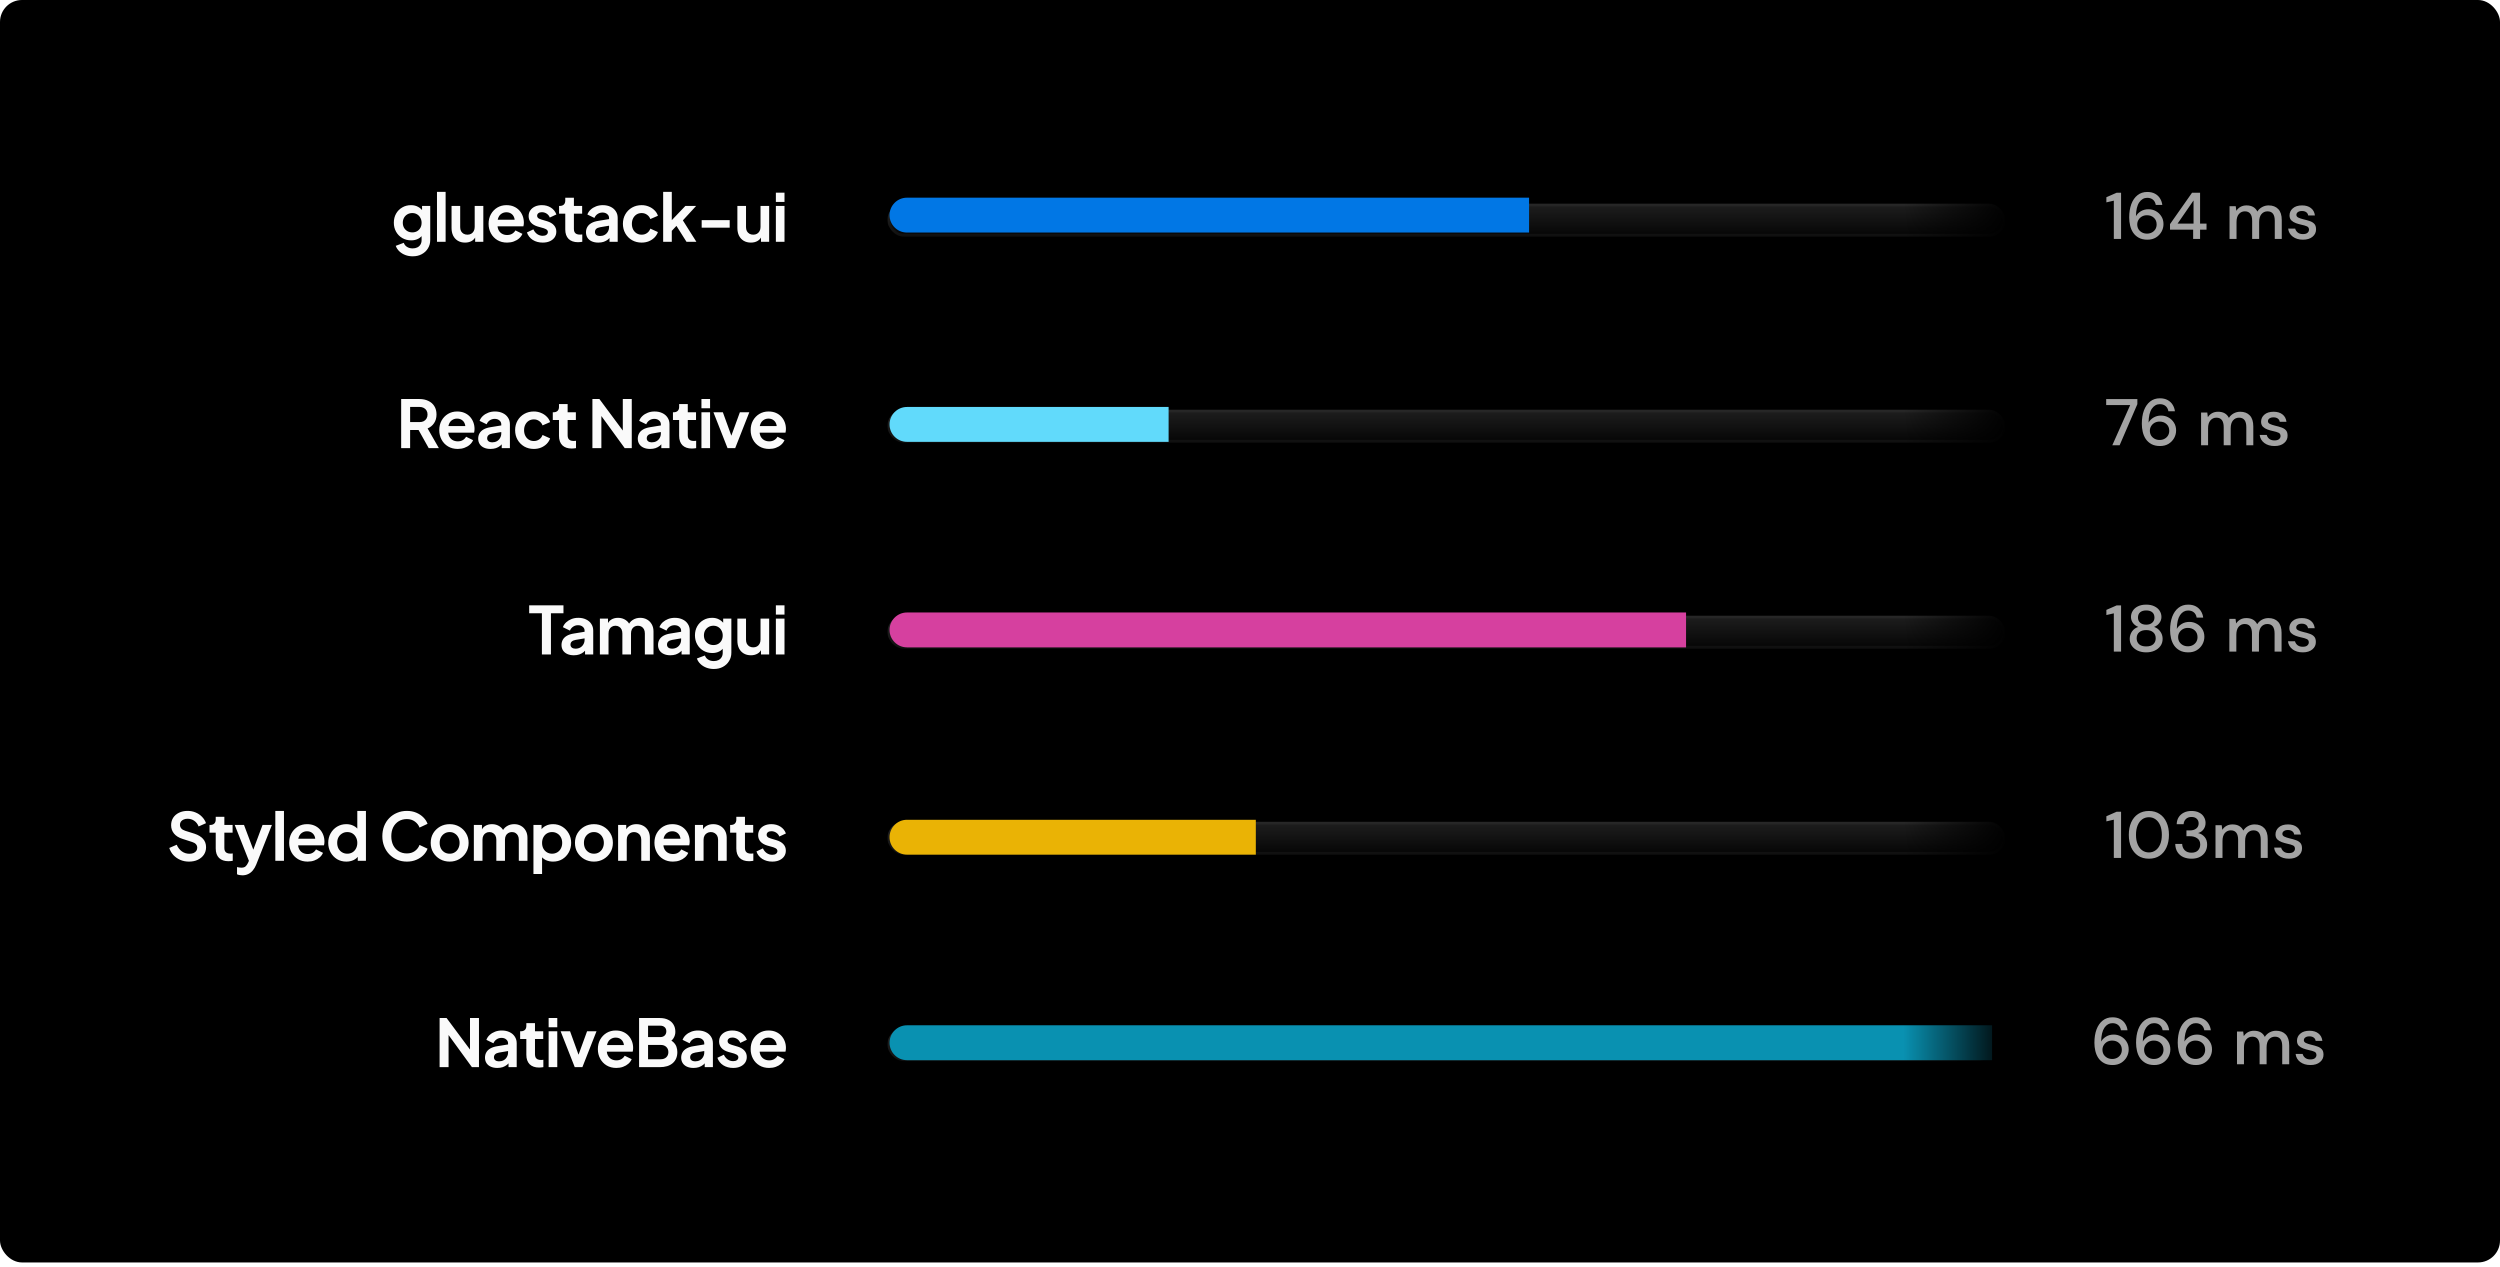
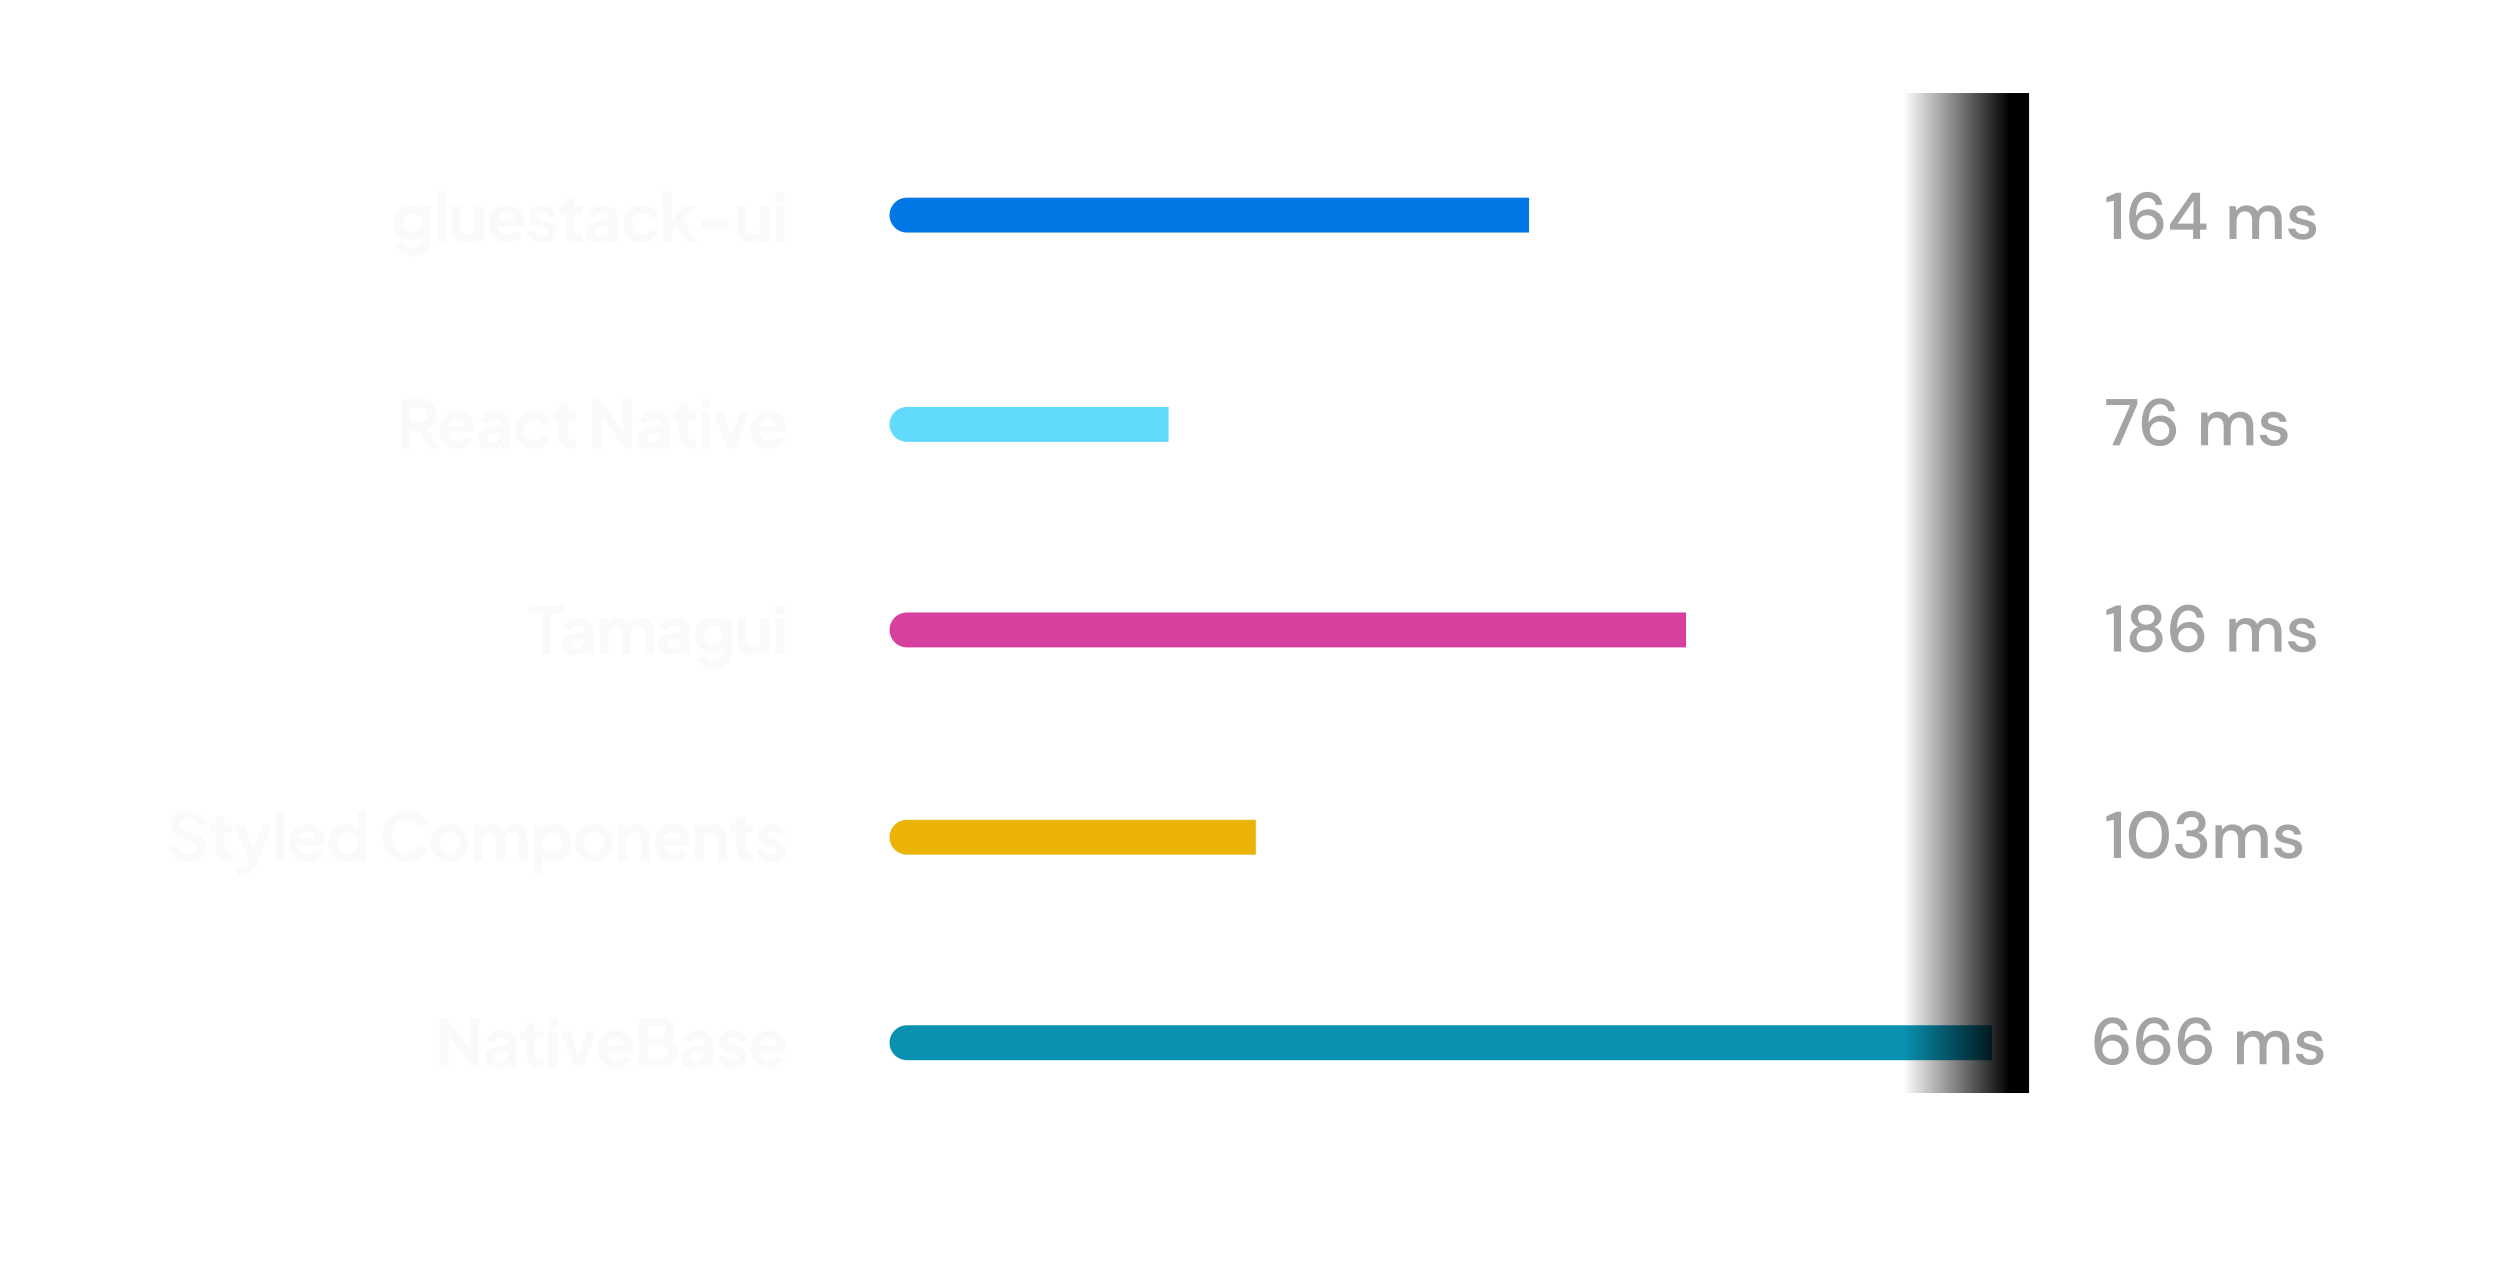
<svg xmlns="http://www.w3.org/2000/svg" width="430" height="218" viewBox="0 0 430 218" fill="none">
-   <rect width="430" height="217.141" rx="3.78" fill="black" />
  <path d="M70.983 44.086C70.522 44.086 70.095 44.01 69.702 43.859C69.309 43.708 68.968 43.496 68.681 43.224C68.401 42.959 68.197 42.646 68.069 42.283L69.452 41.761C69.543 42.048 69.721 42.279 69.985 42.453C70.257 42.634 70.59 42.725 70.983 42.725C71.286 42.725 71.55 42.668 71.777 42.555C72.011 42.442 72.193 42.275 72.322 42.056C72.45 41.844 72.514 41.587 72.514 41.285V39.879L72.798 40.219C72.586 40.589 72.303 40.869 71.947 41.058C71.592 41.247 71.187 41.342 70.734 41.342C70.159 41.342 69.645 41.209 69.192 40.945C68.738 40.68 68.382 40.317 68.125 39.856C67.868 39.395 67.74 38.877 67.74 38.302C67.74 37.72 67.868 37.202 68.125 36.749C68.382 36.295 68.734 35.94 69.18 35.683C69.626 35.418 70.133 35.286 70.7 35.286C71.161 35.286 71.565 35.384 71.913 35.581C72.269 35.77 72.563 36.045 72.798 36.408L72.594 36.783V35.422H74V41.285C74 41.822 73.868 42.302 73.603 42.725C73.346 43.148 72.991 43.481 72.537 43.723C72.091 43.965 71.573 44.086 70.983 44.086ZM70.915 39.969C71.233 39.969 71.509 39.901 71.743 39.765C71.985 39.622 72.174 39.425 72.31 39.175C72.446 38.926 72.514 38.639 72.514 38.314C72.514 37.996 72.442 37.713 72.299 37.463C72.163 37.206 71.974 37.006 71.732 36.862C71.497 36.718 71.225 36.647 70.915 36.647C70.605 36.647 70.326 36.718 70.076 36.862C69.826 37.006 69.63 37.206 69.486 37.463C69.35 37.713 69.282 37.996 69.282 38.314C69.282 38.631 69.35 38.915 69.486 39.164C69.63 39.414 69.823 39.61 70.065 39.754C70.314 39.898 70.598 39.969 70.915 39.969ZM75.161 41.591V33.006H76.646V41.591H75.161ZM79.991 41.727C79.515 41.727 79.099 41.621 78.744 41.41C78.396 41.198 78.127 40.903 77.939 40.525C77.757 40.147 77.666 39.705 77.666 39.198V35.422H79.152V39.073C79.152 39.331 79.201 39.557 79.299 39.754C79.405 39.943 79.553 40.094 79.742 40.208C79.938 40.313 80.157 40.366 80.399 40.366C80.641 40.366 80.857 40.313 81.046 40.208C81.235 40.094 81.382 39.939 81.488 39.742C81.594 39.546 81.647 39.312 81.647 39.039V35.422H83.132V41.591H81.726V40.378L81.851 40.593C81.707 40.971 81.469 41.255 81.136 41.444C80.811 41.633 80.43 41.727 79.991 41.727ZM87.213 41.727C86.578 41.727 86.022 41.584 85.546 41.296C85.069 41.009 84.699 40.62 84.434 40.128C84.169 39.637 84.037 39.092 84.037 38.495C84.037 37.875 84.169 37.327 84.434 36.851C84.706 36.367 85.073 35.985 85.534 35.705C86.003 35.425 86.525 35.286 87.099 35.286C87.583 35.286 88.006 35.365 88.369 35.524C88.74 35.683 89.053 35.902 89.311 36.182C89.568 36.461 89.764 36.783 89.9 37.145C90.036 37.501 90.104 37.886 90.104 38.302C90.104 38.408 90.097 38.518 90.082 38.631C90.074 38.745 90.055 38.843 90.025 38.926H85.262V37.792H89.186L88.483 38.325C88.551 37.977 88.532 37.667 88.426 37.395C88.328 37.123 88.161 36.907 87.927 36.749C87.7 36.59 87.424 36.51 87.099 36.51C86.789 36.51 86.513 36.59 86.271 36.749C86.029 36.9 85.844 37.127 85.716 37.429C85.595 37.724 85.549 38.083 85.579 38.506C85.549 38.884 85.598 39.221 85.727 39.516C85.863 39.803 86.06 40.026 86.317 40.185C86.581 40.344 86.884 40.423 87.224 40.423C87.564 40.423 87.851 40.351 88.086 40.208C88.328 40.064 88.517 39.871 88.653 39.629L89.855 40.219C89.734 40.514 89.545 40.775 89.288 41.001C89.031 41.228 88.725 41.406 88.369 41.534C88.022 41.663 87.636 41.727 87.213 41.727ZM93.351 41.727C92.694 41.727 92.119 41.572 91.627 41.262C91.144 40.945 90.811 40.517 90.63 39.981L91.741 39.448C91.9 39.795 92.119 40.068 92.399 40.264C92.686 40.461 93.004 40.559 93.351 40.559C93.624 40.559 93.839 40.499 93.998 40.378C94.156 40.257 94.236 40.098 94.236 39.901C94.236 39.78 94.202 39.682 94.134 39.606C94.073 39.523 93.986 39.455 93.873 39.402C93.767 39.342 93.65 39.293 93.521 39.255L92.512 38.971C91.99 38.82 91.594 38.59 91.321 38.28C91.057 37.97 90.924 37.603 90.924 37.179C90.924 36.801 91.019 36.473 91.208 36.193C91.404 35.906 91.673 35.683 92.013 35.524C92.361 35.365 92.758 35.286 93.204 35.286C93.786 35.286 94.3 35.425 94.746 35.705C95.192 35.985 95.51 36.378 95.699 36.885L94.565 37.418C94.459 37.138 94.281 36.915 94.032 36.749C93.782 36.582 93.502 36.499 93.193 36.499C92.943 36.499 92.746 36.556 92.603 36.669C92.459 36.783 92.387 36.93 92.387 37.111C92.387 37.225 92.418 37.323 92.478 37.406C92.539 37.489 92.622 37.558 92.728 37.611C92.841 37.663 92.969 37.713 93.113 37.758L94.1 38.053C94.606 38.204 94.996 38.431 95.268 38.733C95.548 39.036 95.688 39.406 95.688 39.845C95.688 40.215 95.589 40.544 95.393 40.831C95.196 41.111 94.924 41.33 94.576 41.489C94.228 41.648 93.82 41.727 93.351 41.727ZM99.415 41.659C98.719 41.659 98.179 41.47 97.793 41.092C97.415 40.706 97.226 40.166 97.226 39.47V36.749H96.16V35.422H96.273C96.576 35.422 96.81 35.342 96.977 35.184C97.143 35.025 97.226 34.794 97.226 34.492V34.016H98.712V35.422H100.129V36.749H98.712V39.391C98.712 39.595 98.746 39.769 98.814 39.913C98.889 40.056 99.003 40.166 99.154 40.242C99.313 40.317 99.513 40.355 99.755 40.355C99.808 40.355 99.868 40.351 99.936 40.344C100.012 40.336 100.084 40.328 100.152 40.321V41.591C100.046 41.606 99.925 41.621 99.789 41.636C99.653 41.651 99.528 41.659 99.415 41.659ZM102.909 41.727C102.478 41.727 102.104 41.655 101.787 41.512C101.469 41.368 101.223 41.164 101.049 40.899C100.876 40.627 100.789 40.313 100.789 39.958C100.789 39.618 100.864 39.315 101.015 39.051C101.167 38.779 101.401 38.552 101.719 38.37C102.036 38.189 102.437 38.06 102.921 37.985L104.939 37.656V38.79L103.204 39.085C102.909 39.138 102.69 39.232 102.546 39.368C102.403 39.504 102.331 39.682 102.331 39.901C102.331 40.113 102.41 40.283 102.569 40.412C102.735 40.533 102.94 40.593 103.181 40.593C103.491 40.593 103.764 40.529 103.998 40.4C104.24 40.264 104.425 40.079 104.554 39.845C104.69 39.61 104.758 39.353 104.758 39.073V37.486C104.758 37.221 104.652 37.002 104.44 36.828C104.236 36.647 103.964 36.556 103.624 36.556C103.306 36.556 103.023 36.643 102.773 36.817C102.531 36.983 102.354 37.206 102.24 37.486L101.027 36.896C101.148 36.571 101.337 36.291 101.594 36.057C101.858 35.815 102.168 35.626 102.524 35.49C102.879 35.354 103.265 35.286 103.68 35.286C104.187 35.286 104.633 35.38 105.019 35.569C105.404 35.751 105.703 36.008 105.915 36.34C106.134 36.665 106.243 37.047 106.243 37.486V41.591H104.837V40.536L105.155 40.514C104.996 40.778 104.807 41.001 104.588 41.183C104.368 41.357 104.119 41.493 103.839 41.591C103.559 41.682 103.25 41.727 102.909 41.727ZM110.361 41.727C109.749 41.727 109.197 41.587 108.705 41.307C108.221 41.02 107.84 40.635 107.56 40.151C107.28 39.659 107.14 39.108 107.14 38.495C107.14 37.883 107.28 37.334 107.56 36.851C107.84 36.367 108.221 35.985 108.705 35.705C109.197 35.425 109.749 35.286 110.361 35.286C110.799 35.286 111.208 35.365 111.586 35.524C111.964 35.675 112.289 35.887 112.561 36.159C112.841 36.423 113.041 36.741 113.162 37.111L111.858 37.678C111.745 37.369 111.552 37.119 111.28 36.93C111.015 36.741 110.709 36.647 110.361 36.647C110.036 36.647 109.745 36.726 109.488 36.885C109.238 37.044 109.042 37.263 108.898 37.542C108.754 37.822 108.683 38.144 108.683 38.506C108.683 38.869 108.754 39.191 108.898 39.47C109.042 39.75 109.238 39.969 109.488 40.128C109.745 40.287 110.036 40.366 110.361 40.366C110.716 40.366 111.026 40.272 111.291 40.083C111.556 39.894 111.745 39.641 111.858 39.323L113.162 39.913C113.041 40.26 112.845 40.574 112.572 40.854C112.3 41.126 111.975 41.342 111.597 41.5C111.219 41.651 110.807 41.727 110.361 41.727ZM114.063 41.591V33.006H115.548V38.631L114.981 38.461L117.884 35.422H119.733L117.453 37.905L119.778 41.591H118.077L116.059 38.393L116.943 38.212L115.083 40.208L115.548 39.3V41.591H114.063ZM120.687 39.164V37.86H125.507V39.164H120.687ZM129.154 41.727C128.678 41.727 128.262 41.621 127.907 41.41C127.559 41.198 127.291 40.903 127.102 40.525C126.92 40.147 126.829 39.705 126.829 39.198V35.422H128.315V39.073C128.315 39.331 128.364 39.557 128.462 39.754C128.568 39.943 128.716 40.094 128.905 40.208C129.101 40.313 129.321 40.366 129.562 40.366C129.804 40.366 130.02 40.313 130.209 40.208C130.398 40.094 130.545 39.939 130.651 39.742C130.757 39.546 130.81 39.312 130.81 39.039V35.422H132.296V41.591H130.889V40.378L131.014 40.593C130.87 40.971 130.632 41.255 130.3 41.444C129.975 41.633 129.593 41.727 129.154 41.727ZM133.45 41.591V35.422H134.935V41.591H133.45ZM133.45 34.73V33.142H134.935V34.73H133.45Z" fill="#FAFAFA" />
  <g clip-path="url(#clip0_12265_35936)">
    <g filter="url(#filter0_i_12265_35936)">
      <rect x="152.626" y="34.563" width="192.319" height="5.67" rx="2.835" fill="url(#paint0_linear_12265_35936)" />
      <rect x="152.862" y="34.799" width="191.846" height="5.198" rx="2.599" stroke="white" stroke-opacity="0.04" stroke-width="0.473" />
    </g>
    <path d="M153.001 37C153.001 35.343 154.344 34 156.001 34H263.001V40H156.001C154.344 40 153.001 38.657 153.001 37Z" fill="#0177E5" />
  </g>
  <path d="M363.578 41.091V34.514L362.296 34.808V33.924L364.054 33.153H364.825V41.091H363.578ZM369.353 41.227C368.77 41.227 368.279 41.117 367.878 40.898C367.478 40.679 367.153 40.388 366.903 40.025C366.661 39.662 366.487 39.254 366.381 38.8C366.276 38.347 366.223 37.882 366.223 37.405C366.223 36.528 366.344 35.761 366.586 35.103C366.835 34.445 367.19 33.935 367.652 33.572C368.113 33.202 368.672 33.017 369.33 33.017C369.852 33.017 370.298 33.119 370.668 33.323C371.039 33.527 371.326 33.799 371.53 34.139C371.742 34.48 371.87 34.85 371.916 35.251H370.793C370.725 34.858 370.562 34.555 370.305 34.343C370.048 34.132 369.719 34.026 369.319 34.026C368.767 34.026 368.309 34.287 367.946 34.808C367.591 35.322 367.402 36.116 367.379 37.19C367.561 36.857 367.841 36.574 368.219 36.339C368.604 36.105 369.046 35.988 369.545 35.988C369.992 35.988 370.407 36.094 370.793 36.305C371.186 36.517 371.504 36.816 371.746 37.201C371.995 37.579 372.12 38.029 372.12 38.551C372.12 39.012 372.006 39.447 371.78 39.855C371.553 40.263 371.231 40.596 370.816 40.853C370.407 41.102 369.92 41.227 369.353 41.227ZM369.285 40.184C369.602 40.184 369.886 40.116 370.135 39.98C370.385 39.844 370.581 39.658 370.725 39.424C370.869 39.182 370.94 38.91 370.94 38.608C370.94 38.124 370.782 37.738 370.464 37.451C370.154 37.163 369.757 37.02 369.273 37.02C368.956 37.02 368.668 37.092 368.411 37.235C368.162 37.379 367.965 37.572 367.822 37.814C367.678 38.048 367.606 38.309 367.606 38.596C367.606 38.906 367.678 39.182 367.822 39.424C367.973 39.658 368.173 39.844 368.423 39.98C368.68 40.116 368.967 40.184 369.285 40.184ZM377.221 41.091V39.503H373.241V38.551L377.028 33.153H378.412V38.46H379.523V39.503H378.412V41.091H377.221ZM374.545 38.46H377.289V34.48L374.545 38.46ZM383.481 41.091V35.466H384.547L384.649 36.26C384.831 35.973 385.069 35.746 385.364 35.58C385.666 35.413 386.014 35.33 386.407 35.33C387.299 35.33 387.919 35.682 388.267 36.385C388.471 36.06 388.743 35.803 389.084 35.614C389.431 35.425 389.806 35.33 390.206 35.33C390.909 35.33 391.461 35.542 391.862 35.965C392.263 36.389 392.463 37.02 392.463 37.859V41.091H391.261V37.984C391.261 36.895 390.845 36.351 390.013 36.351C389.59 36.351 389.242 36.509 388.97 36.827C388.706 37.145 388.573 37.598 388.573 38.188V41.091H387.371V37.984C387.371 36.895 386.951 36.351 386.112 36.351C385.696 36.351 385.352 36.509 385.08 36.827C384.816 37.145 384.683 37.598 384.683 38.188V41.091H383.481ZM396.115 41.227C395.404 41.227 394.818 41.053 394.357 40.706C393.896 40.358 393.631 39.897 393.563 39.322H394.777C394.837 39.579 394.981 39.802 395.208 39.991C395.434 40.172 395.733 40.263 396.104 40.263C396.466 40.263 396.731 40.188 396.897 40.036C397.064 39.885 397.147 39.711 397.147 39.515C397.147 39.227 397.03 39.035 396.795 38.936C396.569 38.831 396.251 38.736 395.843 38.653C395.525 38.585 395.208 38.494 394.89 38.381C394.58 38.267 394.319 38.108 394.108 37.904C393.903 37.693 393.801 37.409 393.801 37.054C393.801 36.562 393.99 36.154 394.368 35.829C394.746 35.496 395.276 35.33 395.956 35.33C396.584 35.33 397.09 35.481 397.476 35.784C397.869 36.086 398.1 36.513 398.168 37.065H397.011C396.973 36.823 396.86 36.634 396.671 36.498C396.489 36.362 396.243 36.294 395.933 36.294C395.631 36.294 395.397 36.358 395.23 36.487C395.064 36.608 394.981 36.767 394.981 36.963C394.981 37.16 395.094 37.315 395.321 37.428C395.555 37.541 395.862 37.644 396.24 37.734C396.618 37.817 396.965 37.916 397.283 38.029C397.608 38.135 397.869 38.294 398.066 38.505C398.262 38.717 398.36 39.027 398.36 39.435C398.368 39.949 398.168 40.377 397.759 40.717C397.359 41.057 396.81 41.227 396.115 41.227Z" fill="#A3A3A3" />
  <path d="M69 77.081V68.632H72.141C72.716 68.632 73.223 68.738 73.661 68.95C74.107 69.154 74.455 69.456 74.704 69.857C74.954 70.25 75.079 70.73 75.079 71.297C75.079 71.879 74.939 72.374 74.659 72.783C74.387 73.191 74.016 73.493 73.548 73.69L75.487 77.081H73.74L71.665 73.372L72.663 73.962H70.542V77.081H69ZM70.542 72.601H72.164C72.444 72.601 72.686 72.548 72.89 72.442C73.094 72.329 73.253 72.174 73.366 71.978C73.48 71.781 73.536 71.554 73.536 71.297C73.536 71.032 73.48 70.806 73.366 70.617C73.253 70.42 73.094 70.269 72.89 70.163C72.686 70.05 72.444 69.993 72.164 69.993H70.542V72.601ZM78.729 77.217C78.094 77.217 77.538 77.073 77.062 76.786C76.585 76.499 76.215 76.109 75.95 75.618C75.686 75.126 75.553 74.582 75.553 73.985C75.553 73.365 75.686 72.817 75.95 72.34C76.222 71.856 76.589 71.475 77.05 71.195C77.519 70.915 78.041 70.775 78.615 70.775C79.099 70.775 79.523 70.855 79.885 71.014C80.256 71.172 80.57 71.392 80.827 71.671C81.084 71.951 81.28 72.272 81.416 72.635C81.553 72.991 81.621 73.376 81.621 73.792C81.621 73.898 81.613 74.007 81.598 74.121C81.59 74.234 81.572 74.333 81.541 74.416H76.778V73.282H80.702L79.999 73.815C80.067 73.467 80.048 73.157 79.942 72.885C79.844 72.613 79.678 72.397 79.443 72.238C79.216 72.08 78.941 72 78.615 72C78.305 72 78.029 72.08 77.787 72.238C77.546 72.39 77.36 72.616 77.232 72.919C77.111 73.214 77.066 73.573 77.096 73.996C77.066 74.374 77.115 74.711 77.243 75.005C77.379 75.293 77.576 75.516 77.833 75.675C78.097 75.833 78.4 75.913 78.74 75.913C79.08 75.913 79.368 75.841 79.602 75.697C79.844 75.554 80.033 75.361 80.169 75.119L81.371 75.709C81.25 76.003 81.061 76.264 80.804 76.491C80.547 76.718 80.241 76.896 79.885 77.024C79.538 77.153 79.152 77.217 78.729 77.217ZM84.369 77.217C83.938 77.217 83.564 77.145 83.246 77.001C82.929 76.858 82.683 76.654 82.509 76.389C82.335 76.117 82.248 75.803 82.248 75.448C82.248 75.108 82.324 74.805 82.475 74.54C82.626 74.268 82.861 74.041 83.178 73.86C83.496 73.679 83.897 73.55 84.38 73.475L86.399 73.146V74.28L84.664 74.575C84.369 74.627 84.15 74.722 84.006 74.858C83.862 74.994 83.791 75.172 83.791 75.391C83.791 75.603 83.87 75.773 84.029 75.901C84.195 76.022 84.399 76.083 84.641 76.083C84.951 76.083 85.223 76.019 85.458 75.89C85.7 75.754 85.885 75.569 86.013 75.334C86.15 75.1 86.218 74.843 86.218 74.563V72.975C86.218 72.711 86.112 72.492 85.9 72.318C85.696 72.136 85.424 72.046 85.084 72.046C84.766 72.046 84.483 72.132 84.233 72.306C83.991 72.473 83.813 72.696 83.7 72.975L82.487 72.386C82.608 72.061 82.796 71.781 83.054 71.547C83.318 71.305 83.628 71.116 83.984 70.98C84.339 70.843 84.724 70.775 85.14 70.775C85.647 70.775 86.093 70.87 86.478 71.059C86.864 71.24 87.163 71.497 87.374 71.83C87.594 72.155 87.703 72.537 87.703 72.975V77.081H86.297V76.026L86.615 76.003C86.456 76.268 86.267 76.491 86.047 76.672C85.828 76.846 85.579 76.983 85.299 77.081C85.019 77.171 84.709 77.217 84.369 77.217ZM91.821 77.217C91.208 77.217 90.656 77.077 90.165 76.797C89.681 76.51 89.299 76.124 89.02 75.641C88.74 75.149 88.6 74.597 88.6 73.985C88.6 73.372 88.74 72.824 89.02 72.34C89.299 71.856 89.681 71.475 90.165 71.195C90.656 70.915 91.208 70.775 91.821 70.775C92.259 70.775 92.668 70.855 93.046 71.014C93.424 71.165 93.749 71.376 94.021 71.649C94.301 71.913 94.501 72.231 94.622 72.601L93.318 73.168C93.204 72.858 93.011 72.609 92.739 72.42C92.475 72.231 92.169 72.136 91.821 72.136C91.496 72.136 91.205 72.216 90.948 72.374C90.698 72.533 90.501 72.752 90.358 73.032C90.214 73.312 90.142 73.633 90.142 73.996C90.142 74.359 90.214 74.68 90.358 74.96C90.501 75.24 90.698 75.459 90.948 75.618C91.205 75.777 91.496 75.856 91.821 75.856C92.176 75.856 92.486 75.761 92.751 75.573C93.015 75.383 93.204 75.13 93.318 74.813L94.622 75.402C94.501 75.75 94.304 76.064 94.032 76.344C93.76 76.616 93.435 76.831 93.057 76.99C92.679 77.141 92.267 77.217 91.821 77.217ZM98.335 77.149C97.639 77.149 97.099 76.96 96.713 76.582C96.335 76.196 96.146 75.656 96.146 74.96V72.238H95.08V70.912H95.194C95.496 70.912 95.73 70.832 95.897 70.673C96.063 70.515 96.146 70.284 96.146 69.982V69.505H97.632V70.912H99.049V72.238H97.632V74.881C97.632 75.085 97.666 75.259 97.734 75.402C97.809 75.546 97.923 75.656 98.074 75.731C98.233 75.807 98.433 75.845 98.675 75.845C98.728 75.845 98.788 75.841 98.856 75.833C98.932 75.826 99.004 75.818 99.072 75.811V77.081C98.966 77.096 98.845 77.111 98.709 77.126C98.573 77.141 98.448 77.149 98.335 77.149ZM101.894 77.081V68.632H103.096L107.746 74.892L107.122 75.017V68.632H108.664V77.081H107.451L102.869 70.775L103.436 70.651V77.081H101.894ZM111.819 77.217C111.388 77.217 111.014 77.145 110.697 77.001C110.379 76.858 110.133 76.654 109.959 76.389C109.785 76.117 109.699 75.803 109.699 75.448C109.699 75.108 109.774 74.805 109.925 74.54C110.077 74.268 110.311 74.041 110.628 73.86C110.946 73.679 111.347 73.55 111.831 73.475L113.849 73.146V74.28L112.114 74.575C111.819 74.627 111.6 74.722 111.456 74.858C111.313 74.994 111.241 75.172 111.241 75.391C111.241 75.603 111.32 75.773 111.479 75.901C111.645 76.022 111.849 76.083 112.091 76.083C112.401 76.083 112.674 76.019 112.908 75.89C113.15 75.754 113.335 75.569 113.464 75.334C113.6 75.1 113.668 74.843 113.668 74.563V72.975C113.668 72.711 113.562 72.492 113.35 72.318C113.146 72.136 112.874 72.046 112.534 72.046C112.216 72.046 111.933 72.132 111.683 72.306C111.441 72.473 111.264 72.696 111.15 72.975L109.937 72.386C110.058 72.061 110.247 71.781 110.504 71.547C110.768 71.305 111.078 71.116 111.434 70.98C111.789 70.843 112.175 70.775 112.59 70.775C113.097 70.775 113.543 70.87 113.929 71.059C114.314 71.24 114.613 71.497 114.825 71.83C115.044 72.155 115.153 72.537 115.153 72.975V77.081H113.747V76.026L114.065 76.003C113.906 76.268 113.717 76.491 113.498 76.672C113.278 76.846 113.029 76.983 112.749 77.081C112.469 77.171 112.159 77.217 111.819 77.217ZM119.001 77.149C118.306 77.149 117.765 76.96 117.38 76.582C117.002 76.196 116.813 75.656 116.813 74.96V72.238H115.747V70.912H115.86C116.162 70.912 116.397 70.832 116.563 70.673C116.729 70.515 116.813 70.284 116.813 69.982V69.505H118.298V70.912H119.716V72.238H118.298V74.881C118.298 75.085 118.332 75.259 118.4 75.402C118.476 75.546 118.589 75.656 118.741 75.731C118.899 75.807 119.1 75.845 119.342 75.845C119.395 75.845 119.455 75.841 119.523 75.833C119.599 75.826 119.671 75.818 119.739 75.811V77.081C119.633 77.096 119.512 77.111 119.376 77.126C119.24 77.141 119.115 77.149 119.001 77.149ZM120.647 77.081V70.912H122.132V77.081H120.647ZM120.647 70.22V68.632H122.132V70.22H120.647ZM125.137 77.081L122.71 70.912H124.332L126.09 75.765H125.489L127.258 70.912H128.88L126.453 77.081H125.137ZM132.289 77.217C131.654 77.217 131.098 77.073 130.622 76.786C130.146 76.499 129.775 76.109 129.511 75.618C129.246 75.126 129.114 74.582 129.114 73.985C129.114 73.365 129.246 72.817 129.511 72.34C129.783 71.856 130.149 71.475 130.611 71.195C131.079 70.915 131.601 70.775 132.176 70.775C132.659 70.775 133.083 70.855 133.446 71.014C133.816 71.172 134.13 71.392 134.387 71.671C134.644 71.951 134.841 72.272 134.977 72.635C135.113 72.991 135.181 73.376 135.181 73.792C135.181 73.898 135.173 74.007 135.158 74.121C135.151 74.234 135.132 74.333 135.102 74.416H130.338V73.282H134.262L133.559 73.815C133.627 73.467 133.608 73.157 133.502 72.885C133.404 72.613 133.238 72.397 133.003 72.238C132.777 72.08 132.501 72 132.176 72C131.866 72 131.59 72.08 131.348 72.238C131.106 72.39 130.921 72.616 130.792 72.919C130.671 73.214 130.626 73.573 130.656 73.996C130.626 74.374 130.675 74.711 130.803 75.005C130.939 75.293 131.136 75.516 131.393 75.675C131.658 75.833 131.96 75.913 132.3 75.913C132.641 75.913 132.928 75.841 133.162 75.697C133.404 75.554 133.593 75.361 133.729 75.119L134.931 75.709C134.81 76.003 134.621 76.264 134.364 76.491C134.107 76.718 133.801 76.896 133.446 77.024C133.098 77.153 132.712 77.217 132.289 77.217Z" fill="#FAFAFA" />
  <g clip-path="url(#clip1_12265_35936)">
    <g filter="url(#filter1_i_12265_35936)">
      <rect x="152.626" y="69.998" width="192.319" height="5.67" rx="2.835" fill="url(#paint1_linear_12265_35936)" />
      <rect x="152.862" y="70.234" width="191.846" height="5.198" rx="2.599" stroke="white" stroke-opacity="0.04" stroke-width="0.473" />
    </g>
    <path d="M153.001 72.998C153.001 71.341 154.344 69.998 156.001 69.998H201.001V75.998H156.001C154.344 75.998 153.001 74.655 153.001 72.998Z" fill="#61DAFB" />
  </g>
  <path d="M363.317 76.581L366.39 69.674H362.262V68.642H367.626V69.516L364.576 76.581H363.317ZM371.523 76.717C370.941 76.717 370.45 76.607 370.049 76.388C369.648 76.169 369.323 75.878 369.074 75.515C368.832 75.152 368.658 74.744 368.552 74.29C368.446 73.836 368.393 73.371 368.393 72.895C368.393 72.018 368.514 71.251 368.756 70.593C369.006 69.935 369.361 69.425 369.822 69.062C370.283 68.692 370.843 68.506 371.501 68.506C372.022 68.506 372.468 68.608 372.839 68.812C373.209 69.017 373.497 69.289 373.701 69.629C373.912 69.969 374.041 70.34 374.086 70.74H372.964C372.896 70.347 372.733 70.045 372.476 69.833C372.219 69.621 371.89 69.516 371.489 69.516C370.937 69.516 370.48 69.776 370.117 70.298C369.762 70.812 369.573 71.606 369.55 72.68C369.731 72.347 370.011 72.063 370.389 71.829C370.775 71.595 371.217 71.478 371.716 71.478C372.162 71.478 372.578 71.583 372.964 71.795C373.357 72.007 373.674 72.305 373.916 72.691C374.166 73.069 374.29 73.519 374.29 74.04C374.29 74.502 374.177 74.936 373.95 75.345C373.723 75.753 373.402 76.086 372.986 76.343C372.578 76.592 372.09 76.717 371.523 76.717ZM371.455 75.674C371.773 75.674 372.056 75.606 372.306 75.469C372.555 75.333 372.752 75.148 372.896 74.914C373.039 74.672 373.111 74.4 373.111 74.097C373.111 73.613 372.952 73.228 372.635 72.941C372.325 72.653 371.928 72.51 371.444 72.51C371.126 72.51 370.839 72.581 370.582 72.725C370.333 72.869 370.136 73.061 369.992 73.303C369.849 73.538 369.777 73.799 369.777 74.086C369.777 74.396 369.849 74.672 369.992 74.914C370.144 75.148 370.344 75.333 370.593 75.469C370.85 75.606 371.138 75.674 371.455 75.674ZM378.586 76.581V70.956H379.652L379.754 71.75C379.936 71.462 380.174 71.236 380.469 71.069C380.771 70.903 381.119 70.82 381.512 70.82C382.404 70.82 383.024 71.171 383.372 71.874C383.576 71.549 383.848 71.292 384.188 71.103C384.536 70.914 384.91 70.82 385.311 70.82C386.014 70.82 386.566 71.031 386.967 71.455C387.368 71.878 387.568 72.51 387.568 73.349V76.581H386.366V73.474C386.366 72.385 385.95 71.84 385.118 71.84C384.695 71.84 384.347 71.999 384.075 72.317C383.81 72.634 383.678 73.088 383.678 73.678V76.581H382.476V73.474C382.476 72.385 382.056 71.84 381.217 71.84C380.801 71.84 380.457 71.999 380.185 72.317C379.921 72.634 379.788 73.088 379.788 73.678V76.581H378.586ZM391.22 76.717C390.509 76.717 389.923 76.543 389.462 76.195C389.001 75.847 388.736 75.386 388.668 74.812H389.882C389.942 75.069 390.086 75.292 390.313 75.481C390.539 75.662 390.838 75.753 391.208 75.753C391.571 75.753 391.836 75.677 392.002 75.526C392.169 75.375 392.252 75.201 392.252 75.004C392.252 74.717 392.135 74.524 391.9 74.426C391.673 74.32 391.356 74.226 390.948 74.143C390.63 74.075 390.313 73.984 389.995 73.87C389.685 73.757 389.424 73.598 389.213 73.394C389.008 73.182 388.906 72.899 388.906 72.543C388.906 72.052 389.095 71.644 389.473 71.319C389.851 70.986 390.381 70.82 391.061 70.82C391.689 70.82 392.195 70.971 392.581 71.273C392.974 71.576 393.204 72.003 393.272 72.555H392.116C392.078 72.313 391.965 72.124 391.776 71.988C391.594 71.852 391.348 71.784 391.038 71.784C390.736 71.784 390.502 71.848 390.335 71.977C390.169 72.097 390.086 72.256 390.086 72.453C390.086 72.649 390.199 72.804 390.426 72.918C390.66 73.031 390.967 73.133 391.345 73.224C391.723 73.307 392.07 73.405 392.388 73.519C392.713 73.625 392.974 73.783 393.17 73.995C393.367 74.207 393.465 74.517 393.465 74.925C393.473 75.439 393.272 75.866 392.864 76.207C392.464 76.547 391.915 76.717 391.22 76.717Z" fill="#A3A3A3" />
  <path d="M93.207 112.571V105.483H91.018V104.122H96.916V105.483H94.761V112.571H93.207ZM98.701 112.707C98.27 112.707 97.896 112.635 97.578 112.491C97.261 112.348 97.015 112.143 96.841 111.879C96.667 111.607 96.58 111.293 96.58 110.938C96.58 110.597 96.656 110.295 96.807 110.03C96.958 109.758 97.192 109.531 97.51 109.35C97.828 109.168 98.228 109.04 98.712 108.964L100.731 108.635V109.769L98.996 110.064C98.701 110.117 98.482 110.212 98.338 110.348C98.194 110.484 98.123 110.662 98.123 110.881C98.123 111.092 98.202 111.263 98.361 111.391C98.527 111.512 98.731 111.573 98.973 111.573C99.283 111.573 99.555 111.508 99.79 111.38C100.031 111.244 100.217 111.058 100.345 110.824C100.481 110.59 100.549 110.333 100.549 110.053V108.465C100.549 108.201 100.444 107.981 100.232 107.807C100.028 107.626 99.755 107.535 99.415 107.535C99.098 107.535 98.814 107.622 98.565 107.796C98.323 107.962 98.145 108.186 98.032 108.465L96.818 107.876C96.939 107.55 97.128 107.271 97.385 107.036C97.65 106.794 97.96 106.605 98.315 106.469C98.671 106.333 99.056 106.265 99.472 106.265C99.979 106.265 100.425 106.36 100.81 106.549C101.196 106.73 101.494 106.987 101.706 107.32C101.925 107.645 102.035 108.027 102.035 108.465V112.571H100.629V111.516L100.946 111.493C100.788 111.758 100.599 111.981 100.379 112.162C100.16 112.336 99.91 112.472 99.631 112.571C99.351 112.661 99.041 112.707 98.701 112.707ZM103.181 112.571V106.401H104.576V107.83L104.417 107.592C104.531 107.146 104.758 106.813 105.098 106.594C105.438 106.375 105.839 106.265 106.3 106.265C106.807 106.265 107.253 106.397 107.638 106.662C108.024 106.927 108.273 107.274 108.387 107.705L107.967 107.739C108.156 107.248 108.44 106.881 108.818 106.639C109.196 106.39 109.63 106.265 110.122 106.265C110.56 106.265 110.95 106.363 111.29 106.56C111.638 106.757 111.91 107.033 112.106 107.388C112.303 107.736 112.401 108.14 112.401 108.601V112.571H110.916V108.953C110.916 108.681 110.866 108.446 110.768 108.25C110.67 108.053 110.534 107.902 110.36 107.796C110.186 107.683 109.974 107.626 109.725 107.626C109.49 107.626 109.283 107.683 109.101 107.796C108.92 107.902 108.78 108.053 108.682 108.25C108.583 108.446 108.534 108.681 108.534 108.953V112.571H107.048V108.953C107.048 108.681 106.999 108.446 106.901 108.25C106.803 108.053 106.663 107.902 106.481 107.796C106.308 107.683 106.1 107.626 105.858 107.626C105.623 107.626 105.415 107.683 105.234 107.796C105.052 107.902 104.913 108.053 104.814 108.25C104.716 108.446 104.667 108.681 104.667 108.953V112.571H103.181ZM115.302 112.707C114.872 112.707 114.497 112.635 114.18 112.491C113.862 112.348 113.617 112.143 113.443 111.879C113.269 111.607 113.182 111.293 113.182 110.938C113.182 110.597 113.257 110.295 113.409 110.03C113.56 109.758 113.794 109.531 114.112 109.35C114.429 109.168 114.83 109.04 115.314 108.964L117.332 108.635V109.769L115.597 110.064C115.302 110.117 115.083 110.212 114.94 110.348C114.796 110.484 114.724 110.662 114.724 110.881C114.724 111.092 114.804 111.263 114.962 111.391C115.129 111.512 115.333 111.573 115.575 111.573C115.885 111.573 116.157 111.508 116.391 111.38C116.633 111.244 116.818 111.058 116.947 110.824C117.083 110.59 117.151 110.333 117.151 110.053V108.465C117.151 108.201 117.045 107.981 116.833 107.807C116.629 107.626 116.357 107.535 116.017 107.535C115.699 107.535 115.416 107.622 115.166 107.796C114.924 107.962 114.747 108.186 114.633 108.465L113.42 107.876C113.541 107.55 113.73 107.271 113.987 107.036C114.252 106.794 114.562 106.605 114.917 106.469C115.272 106.333 115.658 106.265 116.074 106.265C116.58 106.265 117.026 106.36 117.412 106.549C117.797 106.73 118.096 106.987 118.308 107.32C118.527 107.645 118.637 108.027 118.637 108.465V112.571H117.23V111.516L117.548 111.493C117.389 111.758 117.2 111.981 116.981 112.162C116.762 112.336 116.512 112.472 116.232 112.571C115.953 112.661 115.643 112.707 115.302 112.707ZM122.777 115.066C122.316 115.066 121.889 114.99 121.495 114.839C121.102 114.687 120.762 114.476 120.475 114.204C120.195 113.939 119.991 113.625 119.862 113.262L121.246 112.741C121.337 113.028 121.514 113.259 121.779 113.432C122.051 113.614 122.384 113.705 122.777 113.705C123.079 113.705 123.344 113.648 123.571 113.535C123.805 113.421 123.987 113.255 124.115 113.036C124.244 112.824 124.308 112.567 124.308 112.264V110.858L124.591 111.198C124.38 111.569 124.096 111.849 123.741 112.038C123.386 112.227 122.981 112.321 122.527 112.321C121.953 112.321 121.439 112.189 120.985 111.924C120.531 111.66 120.176 111.297 119.919 110.835C119.662 110.374 119.533 109.856 119.533 109.282C119.533 108.7 119.662 108.182 119.919 107.728C120.176 107.274 120.528 106.919 120.974 106.662C121.42 106.397 121.926 106.265 122.493 106.265C122.955 106.265 123.359 106.363 123.707 106.56C124.062 106.749 124.357 107.025 124.591 107.388L124.387 107.762V106.401H125.794V112.264C125.794 112.801 125.661 113.281 125.397 113.705C125.14 114.128 124.784 114.461 124.331 114.703C123.884 114.945 123.367 115.066 122.777 115.066ZM122.709 110.949C123.026 110.949 123.302 110.881 123.537 110.745C123.779 110.601 123.968 110.404 124.104 110.155C124.24 109.906 124.308 109.618 124.308 109.293C124.308 108.976 124.236 108.692 124.092 108.443C123.956 108.186 123.767 107.985 123.525 107.842C123.291 107.698 123.019 107.626 122.709 107.626C122.399 107.626 122.119 107.698 121.87 107.842C121.62 107.985 121.424 108.186 121.28 108.443C121.144 108.692 121.076 108.976 121.076 109.293C121.076 109.611 121.144 109.894 121.28 110.144C121.424 110.393 121.616 110.59 121.858 110.733C122.108 110.877 122.391 110.949 122.709 110.949ZM129.154 112.707C128.678 112.707 128.262 112.601 127.907 112.389C127.559 112.177 127.291 111.883 127.102 111.505C126.92 111.127 126.829 110.684 126.829 110.178V106.401H128.315V110.053C128.315 110.31 128.364 110.537 128.462 110.733C128.568 110.922 128.716 111.074 128.905 111.187C129.101 111.293 129.321 111.346 129.562 111.346C129.804 111.346 130.02 111.293 130.209 111.187C130.398 111.074 130.545 110.919 130.651 110.722C130.757 110.525 130.81 110.291 130.81 110.019V106.401H132.296V112.571H130.889V111.357L131.014 111.573C130.87 111.951 130.632 112.234 130.3 112.423C129.975 112.612 129.593 112.707 129.154 112.707ZM133.45 112.571V106.401H134.935V112.571H133.45ZM133.45 105.709V104.122H134.935V105.709H133.45Z" fill="#FAFAFA" />
  <g clip-path="url(#clip2_12265_35936)">
    <g filter="url(#filter2_i_12265_35936)">
      <rect x="152.626" y="105.433" width="192.319" height="5.67" rx="2.835" fill="url(#paint2_linear_12265_35936)" />
      <rect x="152.862" y="105.669" width="191.846" height="5.198" rx="2.599" stroke="white" stroke-opacity="0.04" stroke-width="0.473" />
    </g>
    <path d="M153.001 108.347C153.001 106.69 154.344 105.347 156.001 105.347H290.001V111.347H156.001C154.344 111.347 153.001 110.004 153.001 108.347Z" fill="#D6409F" />
  </g>
  <path d="M363.578 112.071V105.493L362.296 105.788V104.903L364.054 104.132H364.825V112.071H363.578ZM369.149 112.207C368.619 112.207 368.139 112.112 367.708 111.923C367.285 111.727 366.945 111.454 366.688 111.107C366.438 110.759 366.313 110.351 366.313 109.882C366.313 109.406 366.446 108.978 366.71 108.6C366.982 108.222 367.342 107.965 367.788 107.829C367.387 107.67 367.077 107.44 366.858 107.137C366.638 106.827 366.529 106.487 366.529 106.117C366.529 105.731 366.631 105.38 366.835 105.062C367.039 104.737 367.334 104.48 367.72 104.291C368.113 104.094 368.589 103.996 369.149 103.996C369.708 103.996 370.181 104.094 370.566 104.291C370.959 104.48 371.258 104.737 371.462 105.062C371.666 105.38 371.768 105.731 371.768 106.117C371.768 106.48 371.655 106.82 371.428 107.137C371.209 107.447 370.899 107.678 370.498 107.829C370.944 107.973 371.299 108.234 371.564 108.612C371.836 108.982 371.972 109.406 371.972 109.882C371.972 110.351 371.848 110.759 371.598 111.107C371.349 111.454 371.008 111.727 370.577 111.923C370.154 112.112 369.678 112.207 369.149 112.207ZM369.149 107.444C369.587 107.444 369.931 107.33 370.181 107.103C370.438 106.877 370.566 106.585 370.566 106.23C370.566 105.829 370.441 105.523 370.192 105.312C369.942 105.1 369.595 104.994 369.149 104.994C368.702 104.994 368.355 105.1 368.105 105.312C367.856 105.523 367.731 105.829 367.731 106.23C367.731 106.585 367.856 106.877 368.105 107.103C368.355 107.33 368.702 107.444 369.149 107.444ZM369.149 111.186C369.693 111.186 370.101 111.057 370.373 110.8C370.645 110.536 370.782 110.199 370.782 109.791C370.782 109.337 370.634 108.99 370.339 108.748C370.052 108.498 369.655 108.374 369.149 108.374C368.642 108.374 368.241 108.498 367.946 108.748C367.652 108.99 367.504 109.337 367.504 109.791C367.504 110.199 367.64 110.536 367.912 110.8C368.192 111.057 368.604 111.186 369.149 111.186ZM376.385 112.207C375.803 112.207 375.312 112.097 374.911 111.878C374.51 111.659 374.185 111.367 373.936 111.005C373.694 110.642 373.52 110.233 373.414 109.78C373.308 109.326 373.255 108.861 373.255 108.385C373.255 107.508 373.376 106.74 373.618 106.083C373.868 105.425 374.223 104.915 374.684 104.552C375.145 104.181 375.705 103.996 376.363 103.996C376.884 103.996 377.33 104.098 377.701 104.302C378.071 104.506 378.358 104.779 378.563 105.119C378.774 105.459 378.903 105.829 378.948 106.23H377.825C377.757 105.837 377.595 105.535 377.338 105.323C377.081 105.111 376.752 105.005 376.351 105.005C375.799 105.005 375.342 105.266 374.979 105.788C374.624 106.302 374.435 107.096 374.412 108.169C374.593 107.837 374.873 107.553 375.251 107.319C375.637 107.084 376.079 106.967 376.578 106.967C377.024 106.967 377.44 107.073 377.825 107.285C378.219 107.496 378.536 107.795 378.778 108.181C379.028 108.559 379.152 109.009 379.152 109.53C379.152 109.991 379.039 110.426 378.812 110.834C378.585 111.243 378.264 111.575 377.848 111.832C377.44 112.082 376.952 112.207 376.385 112.207ZM376.317 111.163C376.635 111.163 376.918 111.095 377.168 110.959C377.417 110.823 377.614 110.638 377.757 110.403C377.901 110.162 377.973 109.889 377.973 109.587C377.973 109.103 377.814 108.718 377.497 108.43C377.187 108.143 376.79 107.999 376.306 107.999C375.988 107.999 375.701 108.071 375.444 108.215C375.194 108.358 374.998 108.551 374.854 108.793C374.711 109.027 374.639 109.288 374.639 109.576C374.639 109.886 374.711 110.162 374.854 110.403C375.005 110.638 375.206 110.823 375.455 110.959C375.712 111.095 376 111.163 376.317 111.163ZM383.448 112.071V106.446H384.514L384.616 107.239C384.798 106.952 385.036 106.725 385.331 106.559C385.633 106.393 385.981 106.31 386.374 106.31C387.266 106.31 387.886 106.661 388.234 107.364C388.438 107.039 388.71 106.782 389.05 106.593C389.398 106.404 389.772 106.31 390.173 106.31C390.876 106.31 391.428 106.521 391.829 106.945C392.229 107.368 392.43 107.999 392.43 108.838V112.071H391.228V108.963C391.228 107.875 390.812 107.33 389.98 107.33C389.557 107.33 389.209 107.489 388.937 107.806C388.672 108.124 388.54 108.578 388.54 109.167V112.071H387.338V108.963C387.338 107.875 386.918 107.33 386.079 107.33C385.663 107.33 385.319 107.489 385.047 107.806C384.782 108.124 384.65 108.578 384.65 109.167V112.071H383.448ZM396.082 112.207C395.371 112.207 394.785 112.033 394.324 111.685C393.863 111.337 393.598 110.876 393.53 110.301H394.743C394.804 110.558 394.948 110.782 395.174 110.971C395.401 111.152 395.7 111.243 396.07 111.243C396.433 111.243 396.698 111.167 396.864 111.016C397.031 110.865 397.114 110.691 397.114 110.494C397.114 110.207 396.997 110.014 396.762 109.916C396.535 109.81 396.218 109.715 395.81 109.632C395.492 109.564 395.174 109.474 394.857 109.36C394.547 109.247 394.286 109.088 394.074 108.884C393.87 108.672 393.768 108.389 393.768 108.033C393.768 107.542 393.957 107.134 394.335 106.808C394.713 106.476 395.242 106.31 395.923 106.31C396.55 106.31 397.057 106.461 397.443 106.763C397.836 107.066 398.066 107.493 398.134 108.045H396.978C396.94 107.803 396.826 107.614 396.637 107.478C396.456 107.342 396.21 107.273 395.9 107.273C395.598 107.273 395.363 107.338 395.197 107.466C395.031 107.587 394.948 107.746 394.948 107.943C394.948 108.139 395.061 108.294 395.288 108.408C395.522 108.521 395.828 108.623 396.206 108.714C396.584 108.797 396.932 108.895 397.25 109.009C397.575 109.114 397.836 109.273 398.032 109.485C398.229 109.697 398.327 110.007 398.327 110.415C398.335 110.929 398.134 111.356 397.726 111.696C397.325 112.037 396.777 112.207 396.082 112.207Z" fill="#A3A3A3" />
  <path d="M32.506 148.196C31.969 148.196 31.47 148.098 31.009 147.902C30.555 147.705 30.162 147.433 29.83 147.085C29.505 146.73 29.266 146.318 29.115 145.849L30.397 145.293C30.601 145.777 30.896 146.159 31.281 146.439C31.667 146.711 32.102 146.847 32.585 146.847C32.858 146.847 33.092 146.805 33.288 146.722C33.493 146.631 33.648 146.51 33.754 146.359C33.867 146.208 33.924 146.027 33.924 145.815C33.924 145.565 33.848 145.361 33.697 145.202C33.553 145.036 33.334 144.908 33.039 144.817L31.417 144.295C30.76 144.091 30.264 143.785 29.932 143.377C29.599 142.968 29.433 142.488 29.433 141.936C29.433 141.452 29.55 141.025 29.784 140.655C30.026 140.284 30.359 139.997 30.782 139.793C31.213 139.581 31.705 139.475 32.257 139.475C32.763 139.475 33.228 139.566 33.651 139.748C34.075 139.921 34.438 140.167 34.74 140.485C35.05 140.795 35.281 141.161 35.432 141.585L34.162 142.152C33.995 141.728 33.746 141.403 33.413 141.177C33.081 140.942 32.695 140.825 32.257 140.825C32 140.825 31.773 140.87 31.576 140.961C31.38 141.044 31.224 141.165 31.111 141.324C31.005 141.475 30.952 141.657 30.952 141.868C30.952 142.103 31.028 142.311 31.179 142.492C31.33 142.666 31.561 142.802 31.871 142.9L33.425 143.388C34.097 143.607 34.6 143.91 34.933 144.295C35.273 144.681 35.443 145.157 35.443 145.724C35.443 146.208 35.319 146.635 35.069 147.006C34.819 147.376 34.475 147.667 34.037 147.879C33.599 148.091 33.088 148.196 32.506 148.196ZM39.293 148.128C38.597 148.128 38.057 147.939 37.671 147.561C37.293 147.176 37.104 146.635 37.104 145.94V143.218H36.038V141.891H36.152C36.454 141.891 36.688 141.812 36.855 141.653C37.021 141.494 37.104 141.263 37.104 140.961V140.485H38.59V141.891H40.007V143.218H38.59V145.86C38.59 146.064 38.624 146.238 38.692 146.382C38.767 146.526 38.881 146.635 39.032 146.711C39.191 146.786 39.391 146.824 39.633 146.824C39.686 146.824 39.747 146.82 39.815 146.813C39.89 146.805 39.962 146.798 40.03 146.79V148.06C39.924 148.075 39.803 148.091 39.667 148.106C39.531 148.121 39.406 148.128 39.293 148.128ZM41.687 150.555C41.52 150.555 41.358 150.54 41.199 150.51C41.04 150.487 40.897 150.442 40.768 150.374V149.138C40.867 149.16 40.984 149.183 41.12 149.206C41.263 149.228 41.396 149.24 41.517 149.24C41.857 149.24 42.103 149.16 42.254 149.002C42.413 148.85 42.553 148.646 42.673 148.389L43.082 147.437L43.059 148.684L40.371 141.891H41.97L43.853 146.904H43.286L45.157 141.891H46.767L44.08 148.684C43.921 149.077 43.728 149.414 43.501 149.693C43.275 149.973 43.01 150.185 42.708 150.328C42.413 150.48 42.072 150.555 41.687 150.555ZM47.356 148.06V139.475H48.842V148.06H47.356ZM52.913 148.196C52.278 148.196 51.722 148.053 51.246 147.765C50.77 147.478 50.399 147.089 50.134 146.597C49.87 146.106 49.737 145.562 49.737 144.964C49.737 144.344 49.87 143.796 50.134 143.32C50.407 142.836 50.773 142.454 51.234 142.175C51.703 141.895 52.225 141.755 52.799 141.755C53.283 141.755 53.707 141.834 54.07 141.993C54.44 142.152 54.754 142.371 55.011 142.651C55.268 142.931 55.465 143.252 55.601 143.615C55.737 143.97 55.805 144.356 55.805 144.772C55.805 144.877 55.797 144.987 55.782 145.1C55.775 145.214 55.756 145.312 55.725 145.395H50.962V144.261H54.886L54.183 144.794C54.251 144.446 54.232 144.136 54.126 143.864C54.028 143.592 53.862 143.377 53.627 143.218C53.401 143.059 53.124 142.98 52.799 142.98C52.489 142.98 52.214 143.059 51.972 143.218C51.73 143.369 51.544 143.596 51.416 143.898C51.295 144.193 51.249 144.552 51.28 144.976C51.249 145.354 51.299 145.69 51.427 145.985C51.563 146.272 51.76 146.495 52.017 146.654C52.282 146.813 52.584 146.892 52.924 146.892C53.264 146.892 53.552 146.82 53.786 146.677C54.028 146.533 54.217 146.34 54.353 146.098L55.555 146.688C55.434 146.983 55.245 147.244 54.988 147.471C54.731 147.697 54.425 147.875 54.07 148.004C53.722 148.132 53.336 148.196 52.913 148.196ZM59.573 148.196C58.976 148.196 58.443 148.057 57.974 147.777C57.505 147.489 57.135 147.1 56.863 146.609C56.591 146.117 56.455 145.573 56.455 144.976C56.455 144.371 56.591 143.826 56.863 143.343C57.135 142.859 57.505 142.473 57.974 142.186C58.45 141.899 58.98 141.755 59.562 141.755C60.031 141.755 60.447 141.849 60.809 142.038C61.18 142.22 61.471 142.477 61.683 142.81L61.456 143.116V139.475H62.941V148.06H61.535V146.87L61.694 147.164C61.482 147.497 61.187 147.754 60.809 147.936C60.431 148.109 60.019 148.196 59.573 148.196ZM59.732 146.836C60.072 146.836 60.371 146.756 60.628 146.597C60.885 146.439 61.085 146.219 61.229 145.94C61.38 145.66 61.456 145.339 61.456 144.976C61.456 144.62 61.38 144.303 61.229 144.023C61.085 143.736 60.885 143.513 60.628 143.354C60.371 143.195 60.072 143.116 59.732 143.116C59.399 143.116 59.101 143.199 58.836 143.365C58.572 143.524 58.364 143.743 58.212 144.023C58.069 144.295 57.997 144.613 57.997 144.976C57.997 145.339 58.069 145.66 58.212 145.94C58.364 146.219 58.572 146.439 58.836 146.597C59.101 146.756 59.399 146.836 59.732 146.836ZM69.98 148.196C69.375 148.196 68.815 148.087 68.301 147.868C67.795 147.648 67.349 147.342 66.963 146.949C66.585 146.556 66.29 146.095 66.078 145.565C65.867 145.036 65.761 144.458 65.761 143.83C65.761 143.203 65.863 142.624 66.067 142.095C66.279 141.558 66.574 141.097 66.952 140.712C67.337 140.318 67.787 140.016 68.301 139.804C68.815 139.585 69.375 139.475 69.98 139.475C70.584 139.475 71.125 139.577 71.601 139.782C72.085 139.986 72.493 140.258 72.826 140.598C73.159 140.931 73.397 141.297 73.54 141.698L72.157 142.345C71.998 141.921 71.73 141.573 71.352 141.301C70.974 141.022 70.516 140.882 69.98 140.882C69.45 140.882 68.982 141.006 68.573 141.256C68.173 141.505 67.859 141.849 67.632 142.288C67.413 142.726 67.303 143.241 67.303 143.83C67.303 144.42 67.413 144.938 67.632 145.384C67.859 145.822 68.173 146.166 68.573 146.416C68.982 146.665 69.45 146.79 69.98 146.79C70.516 146.79 70.974 146.654 71.352 146.382C71.73 146.102 71.998 145.751 72.157 145.327L73.54 145.974C73.397 146.374 73.159 146.745 72.826 147.085C72.493 147.418 72.085 147.686 71.601 147.89C71.125 148.094 70.584 148.196 69.98 148.196ZM77.347 148.196C76.742 148.196 76.19 148.057 75.691 147.777C75.2 147.497 74.807 147.115 74.512 146.631C74.225 146.148 74.081 145.596 74.081 144.976C74.081 144.356 74.225 143.804 74.512 143.32C74.807 142.836 75.2 142.454 75.691 142.175C76.183 141.895 76.735 141.755 77.347 141.755C77.952 141.755 78.5 141.895 78.991 142.175C79.483 142.454 79.872 142.836 80.159 143.32C80.454 143.796 80.602 144.348 80.602 144.976C80.602 145.596 80.454 146.148 80.159 146.631C79.865 147.115 79.472 147.497 78.98 147.777C78.489 148.057 77.944 148.196 77.347 148.196ZM77.347 146.836C77.68 146.836 77.971 146.756 78.22 146.597C78.477 146.439 78.678 146.219 78.821 145.94C78.972 145.652 79.048 145.331 79.048 144.976C79.048 144.613 78.972 144.295 78.821 144.023C78.678 143.743 78.477 143.524 78.22 143.365C77.971 143.199 77.68 143.116 77.347 143.116C77.007 143.116 76.708 143.199 76.451 143.365C76.194 143.524 75.99 143.743 75.839 144.023C75.695 144.295 75.623 144.613 75.623 144.976C75.623 145.331 75.695 145.652 75.839 145.94C75.99 146.219 76.194 146.439 76.451 146.597C76.708 146.756 77.007 146.836 77.347 146.836ZM81.502 148.06V141.891H82.897V143.32L82.738 143.082C82.851 142.636 83.078 142.303 83.418 142.084C83.758 141.865 84.159 141.755 84.62 141.755C85.127 141.755 85.573 141.887 85.959 142.152C86.344 142.416 86.594 142.764 86.707 143.195L86.287 143.229C86.476 142.738 86.76 142.371 87.138 142.129C87.516 141.88 87.951 141.755 88.442 141.755C88.881 141.755 89.27 141.853 89.61 142.05C89.958 142.246 90.23 142.522 90.427 142.878C90.623 143.225 90.722 143.63 90.722 144.091V148.06H89.236V144.443C89.236 144.17 89.187 143.936 89.088 143.74C88.99 143.543 88.854 143.392 88.68 143.286C88.506 143.172 88.295 143.116 88.045 143.116C87.811 143.116 87.603 143.172 87.421 143.286C87.24 143.392 87.1 143.543 87.002 143.74C86.903 143.936 86.854 144.17 86.854 144.443V148.06H85.369V144.443C85.369 144.17 85.32 143.936 85.221 143.74C85.123 143.543 84.983 143.392 84.802 143.286C84.628 143.172 84.42 143.116 84.178 143.116C83.944 143.116 83.736 143.172 83.554 143.286C83.373 143.392 83.233 143.543 83.135 143.74C83.036 143.936 82.987 144.17 82.987 144.443V148.06H81.502ZM91.752 150.328V141.891H93.147V143.116L93.01 142.81C93.222 142.477 93.509 142.22 93.872 142.038C94.235 141.849 94.655 141.755 95.131 141.755C95.713 141.755 96.239 141.899 96.707 142.186C97.176 142.473 97.547 142.859 97.819 143.343C98.099 143.826 98.238 144.371 98.238 144.976C98.238 145.573 98.102 146.117 97.83 146.609C97.558 147.1 97.188 147.489 96.719 147.777C96.25 148.057 95.717 148.196 95.12 148.196C94.674 148.196 94.262 148.109 93.884 147.936C93.513 147.754 93.218 147.497 92.999 147.164L93.237 146.87V150.328H91.752ZM94.95 146.836C95.29 146.836 95.592 146.756 95.857 146.597C96.121 146.439 96.326 146.219 96.469 145.94C96.621 145.66 96.696 145.339 96.696 144.976C96.696 144.613 96.621 144.295 96.469 144.023C96.326 143.743 96.121 143.524 95.857 143.365C95.592 143.199 95.29 143.116 94.95 143.116C94.625 143.116 94.33 143.195 94.065 143.354C93.808 143.513 93.604 143.736 93.453 144.023C93.309 144.303 93.237 144.62 93.237 144.976C93.237 145.339 93.309 145.66 93.453 145.94C93.604 146.219 93.808 146.439 94.065 146.597C94.33 146.756 94.625 146.836 94.95 146.836ZM102.161 148.196C101.556 148.196 101.004 148.057 100.505 147.777C100.014 147.497 99.621 147.115 99.326 146.631C99.038 146.148 98.895 145.596 98.895 144.976C98.895 144.356 99.038 143.804 99.326 143.32C99.621 142.836 100.014 142.454 100.505 142.175C100.997 141.895 101.548 141.755 102.161 141.755C102.766 141.755 103.314 141.895 103.805 142.175C104.297 142.454 104.686 142.836 104.973 143.32C105.268 143.796 105.416 144.348 105.416 144.976C105.416 145.596 105.268 146.148 104.973 146.631C104.679 147.115 104.285 147.497 103.794 147.777C103.303 148.057 102.758 148.196 102.161 148.196ZM102.161 146.836C102.494 146.836 102.785 146.756 103.034 146.597C103.291 146.439 103.492 146.219 103.635 145.94C103.786 145.652 103.862 145.331 103.862 144.976C103.862 144.613 103.786 144.295 103.635 144.023C103.492 143.743 103.291 143.524 103.034 143.365C102.785 143.199 102.494 143.116 102.161 143.116C101.821 143.116 101.522 143.199 101.265 143.365C101.008 143.524 100.804 143.743 100.653 144.023C100.509 144.295 100.437 144.613 100.437 144.976C100.437 145.331 100.509 145.652 100.653 145.94C100.804 146.219 101.008 146.439 101.265 146.597C101.522 146.756 101.821 146.836 102.161 146.836ZM106.315 148.06V141.891H107.71V143.104L107.597 142.889C107.741 142.519 107.975 142.239 108.3 142.05C108.633 141.853 109.018 141.755 109.457 141.755C109.91 141.755 110.311 141.853 110.659 142.05C111.014 142.246 111.29 142.522 111.487 142.878C111.683 143.225 111.782 143.63 111.782 144.091V148.06H110.296V144.443C110.296 144.17 110.243 143.936 110.137 143.74C110.031 143.543 109.884 143.392 109.695 143.286C109.514 143.172 109.298 143.116 109.049 143.116C108.807 143.116 108.591 143.172 108.402 143.286C108.213 143.392 108.066 143.543 107.96 143.74C107.854 143.936 107.801 144.17 107.801 144.443V148.06H106.315ZM115.737 148.196C115.102 148.196 114.546 148.053 114.07 147.765C113.594 147.478 113.223 147.089 112.959 146.597C112.694 146.106 112.562 145.562 112.562 144.964C112.562 144.344 112.694 143.796 112.959 143.32C113.231 142.836 113.597 142.454 114.059 142.175C114.527 141.895 115.049 141.755 115.624 141.755C116.107 141.755 116.531 141.834 116.894 141.993C117.264 142.152 117.578 142.371 117.835 142.651C118.092 142.931 118.289 143.252 118.425 143.615C118.561 143.97 118.629 144.356 118.629 144.772C118.629 144.877 118.621 144.987 118.606 145.1C118.599 145.214 118.58 145.312 118.549 145.395H113.786V144.261H117.71L117.007 144.794C117.075 144.446 117.056 144.136 116.95 143.864C116.852 143.592 116.686 143.377 116.451 143.218C116.225 143.059 115.949 142.98 115.624 142.98C115.314 142.98 115.038 143.059 114.796 143.218C114.554 143.369 114.369 143.596 114.24 143.898C114.119 144.193 114.074 144.552 114.104 144.976C114.074 145.354 114.123 145.69 114.251 145.985C114.387 146.272 114.584 146.495 114.841 146.654C115.106 146.813 115.408 146.892 115.748 146.892C116.089 146.892 116.376 146.82 116.61 146.677C116.852 146.533 117.041 146.34 117.177 146.098L118.379 146.688C118.258 146.983 118.069 147.244 117.812 147.471C117.555 147.697 117.249 147.875 116.894 148.004C116.546 148.132 116.16 148.196 115.737 148.196ZM119.528 148.06V141.891H120.923V143.104L120.81 142.889C120.953 142.519 121.188 142.239 121.513 142.05C121.846 141.853 122.231 141.755 122.67 141.755C123.123 141.755 123.524 141.853 123.872 142.05C124.227 142.246 124.503 142.522 124.7 142.878C124.896 143.225 124.994 143.63 124.994 144.091V148.06H123.509V144.443C123.509 144.17 123.456 143.936 123.35 143.74C123.244 143.543 123.097 143.392 122.908 143.286C122.726 143.172 122.511 143.116 122.261 143.116C122.019 143.116 121.804 143.172 121.615 143.286C121.426 143.392 121.278 143.543 121.173 143.74C121.067 143.936 121.014 144.17 121.014 144.443V148.06H119.528ZM128.836 148.128C128.141 148.128 127.6 147.939 127.215 147.561C126.837 147.176 126.648 146.635 126.648 145.94V143.218H125.582V141.891H125.695C125.997 141.891 126.232 141.812 126.398 141.653C126.564 141.494 126.648 141.263 126.648 140.961V140.485H128.133V141.891H129.551V143.218H128.133V145.86C128.133 146.064 128.167 146.238 128.235 146.382C128.311 146.526 128.424 146.635 128.576 146.711C128.734 146.786 128.935 146.824 129.177 146.824C129.229 146.824 129.29 146.82 129.358 146.813C129.434 146.805 129.505 146.798 129.573 146.79V148.06C129.468 148.075 129.347 148.091 129.211 148.106C129.074 148.121 128.95 148.128 128.836 148.128ZM132.829 148.196C132.171 148.196 131.597 148.041 131.105 147.731C130.622 147.414 130.289 146.987 130.107 146.45L131.219 145.917C131.378 146.265 131.597 146.537 131.877 146.733C132.164 146.93 132.481 147.028 132.829 147.028C133.101 147.028 133.317 146.968 133.476 146.847C133.634 146.726 133.714 146.567 133.714 146.371C133.714 146.25 133.68 146.151 133.612 146.076C133.551 145.993 133.464 145.924 133.351 145.872C133.245 145.811 133.128 145.762 132.999 145.724L131.99 145.441C131.468 145.289 131.071 145.059 130.799 144.749C130.535 144.439 130.402 144.072 130.402 143.649C130.402 143.271 130.497 142.942 130.686 142.662C130.882 142.375 131.151 142.152 131.491 141.993C131.839 141.834 132.236 141.755 132.682 141.755C133.264 141.755 133.778 141.895 134.224 142.175C134.67 142.454 134.988 142.847 135.177 143.354L134.043 143.887C133.937 143.607 133.759 143.384 133.51 143.218C133.26 143.052 132.98 142.968 132.67 142.968C132.421 142.968 132.224 143.025 132.081 143.138C131.937 143.252 131.865 143.399 131.865 143.581C131.865 143.694 131.896 143.792 131.956 143.876C132.016 143.959 132.1 144.027 132.205 144.08C132.319 144.133 132.447 144.182 132.591 144.227L133.578 144.522C134.084 144.673 134.474 144.9 134.746 145.202C135.026 145.505 135.165 145.875 135.165 146.314C135.165 146.684 135.067 147.013 134.871 147.3C134.674 147.58 134.402 147.799 134.054 147.958C133.706 148.117 133.298 148.196 132.829 148.196Z" fill="#FAFAFA" />
  <g clip-path="url(#clip3_12265_35936)">
    <g filter="url(#filter3_i_12265_35936)">
      <rect x="152.626" y="140.876" width="192.319" height="5.67" rx="2.835" fill="url(#paint3_linear_12265_35936)" />
      <rect x="152.862" y="141.112" width="191.846" height="5.198" rx="2.599" stroke="white" stroke-opacity="0.04" stroke-width="0.473" />
    </g>
    <path d="M153.001 144.001C153.001 142.344 154.344 141.001 156.001 141.001H216.001V147.001H156.001C154.344 147.001 153.001 145.658 153.001 144.001Z" fill="#EAB305" />
  </g>
  <path d="M363.578 147.56V140.983L362.296 141.278V140.393L364.054 139.622H364.825V147.56H363.578ZM369.613 147.696C368.895 147.696 368.275 147.526 367.754 147.186C367.24 146.838 366.843 146.358 366.563 145.746C366.291 145.126 366.155 144.408 366.155 143.591C366.155 142.775 366.291 142.06 366.563 141.448C366.843 140.828 367.24 140.348 367.754 140.007C368.275 139.66 368.895 139.486 369.613 139.486C370.332 139.486 370.948 139.66 371.462 140.007C371.976 140.348 372.369 140.828 372.641 141.448C372.921 142.06 373.061 142.775 373.061 143.591C373.061 144.408 372.921 145.126 372.641 145.746C372.369 146.358 371.976 146.838 371.462 147.186C370.948 147.526 370.332 147.696 369.613 147.696ZM369.613 146.619C370.044 146.619 370.426 146.498 370.759 146.256C371.099 146.014 371.364 145.666 371.553 145.213C371.742 144.759 371.836 144.219 371.836 143.591C371.836 142.964 371.742 142.423 371.553 141.969C371.364 141.516 371.099 141.168 370.759 140.926C370.426 140.684 370.044 140.563 369.613 140.563C369.175 140.563 368.789 140.684 368.457 140.926C368.124 141.168 367.863 141.516 367.674 141.969C367.485 142.423 367.391 142.964 367.391 143.591C367.391 144.219 367.485 144.759 367.674 145.213C367.863 145.666 368.124 146.014 368.457 146.256C368.789 146.498 369.175 146.619 369.613 146.619ZM376.941 147.696C376.427 147.696 375.958 147.606 375.535 147.424C375.119 147.235 374.787 146.952 374.537 146.574C374.288 146.196 374.155 145.723 374.14 145.156H375.331C375.346 145.579 375.49 145.939 375.762 146.233C376.042 146.521 376.435 146.664 376.941 146.664C377.425 146.664 377.796 146.532 378.053 146.267C378.31 145.995 378.438 145.659 378.438 145.258C378.438 144.774 378.264 144.415 377.917 144.181C377.576 143.946 377.157 143.829 376.658 143.829H376.068V142.831H376.669C377.115 142.831 377.474 142.725 377.746 142.514C378.026 142.302 378.166 142.003 378.166 141.618C378.166 141.293 378.056 141.028 377.837 140.824C377.625 140.62 377.323 140.518 376.93 140.518C376.522 140.518 376.2 140.639 375.966 140.881C375.732 141.115 375.603 141.41 375.58 141.765H374.39C374.405 141.304 374.518 140.903 374.73 140.563C374.949 140.223 375.248 139.958 375.626 139.769C376.004 139.58 376.438 139.486 376.93 139.486C377.459 139.486 377.901 139.58 378.257 139.769C378.62 139.951 378.892 140.2 379.073 140.518C379.262 140.828 379.357 141.168 379.357 141.538C379.357 141.962 379.24 142.332 379.005 142.65C378.771 142.967 378.457 143.179 378.064 143.285C378.518 143.383 378.892 143.606 379.187 143.954C379.482 144.294 379.629 144.736 379.629 145.281C379.629 145.719 379.527 146.124 379.323 146.494C379.119 146.857 378.816 147.148 378.416 147.368C378.015 147.587 377.523 147.696 376.941 147.696ZM381.067 147.56V141.935H382.133L382.235 142.729C382.416 142.442 382.655 142.215 382.949 142.049C383.252 141.882 383.6 141.799 383.993 141.799C384.885 141.799 385.505 142.151 385.853 142.854C386.057 142.529 386.329 142.272 386.669 142.083C387.017 141.894 387.391 141.799 387.792 141.799C388.495 141.799 389.047 142.011 389.448 142.434C389.848 142.858 390.049 143.489 390.049 144.328V147.56H388.847V144.453C388.847 143.364 388.431 142.82 387.599 142.82C387.176 142.82 386.828 142.979 386.556 143.296C386.291 143.614 386.159 144.067 386.159 144.657V147.56H384.957V144.453C384.957 143.364 384.537 142.82 383.698 142.82C383.282 142.82 382.938 142.979 382.666 143.296C382.401 143.614 382.269 144.067 382.269 144.657V147.56H381.067ZM393.701 147.696C392.99 147.696 392.404 147.523 391.943 147.175C391.482 146.827 391.217 146.366 391.149 145.791H392.362C392.423 146.048 392.567 146.271 392.793 146.46C393.02 146.642 393.319 146.732 393.689 146.732C394.052 146.732 394.317 146.657 394.483 146.506C394.649 146.354 394.733 146.181 394.733 145.984C394.733 145.697 394.615 145.504 394.381 145.406C394.154 145.3 393.837 145.205 393.428 145.122C393.111 145.054 392.793 144.963 392.476 144.85C392.166 144.736 391.905 144.578 391.693 144.374C391.489 144.162 391.387 143.878 391.387 143.523C391.387 143.032 391.576 142.623 391.954 142.298C392.332 141.966 392.861 141.799 393.542 141.799C394.169 141.799 394.676 141.95 395.061 142.253C395.455 142.555 395.685 142.982 395.753 143.534H394.597C394.559 143.292 394.445 143.103 394.256 142.967C394.075 142.831 393.829 142.763 393.519 142.763C393.217 142.763 392.982 142.827 392.816 142.956C392.65 143.077 392.567 143.236 392.567 143.432C392.567 143.629 392.68 143.784 392.907 143.897C393.141 144.011 393.447 144.113 393.825 144.203C394.203 144.287 394.551 144.385 394.869 144.498C395.194 144.604 395.455 144.763 395.651 144.975C395.848 145.186 395.946 145.496 395.946 145.905C395.954 146.419 395.753 146.846 395.345 147.186C394.944 147.526 394.396 147.696 393.701 147.696Z" fill="#A3A3A3" />
  <path d="M75.612 183.55V175.101H76.814L81.464 181.361L80.84 181.486V175.101H82.383V183.55H81.169L76.588 177.245L77.155 177.12V183.55H75.612ZM85.538 183.686C85.107 183.686 84.733 183.614 84.415 183.471C84.097 183.327 83.852 183.123 83.678 182.858C83.504 182.586 83.417 182.272 83.417 181.917C83.417 181.577 83.493 181.274 83.644 181.01C83.795 180.738 84.029 180.511 84.347 180.329C84.665 180.148 85.065 180.019 85.549 179.944L87.568 179.615V180.749L85.833 181.044C85.538 181.097 85.318 181.191 85.175 181.327C85.031 181.463 84.959 181.641 84.959 181.86C84.959 182.072 85.039 182.242 85.198 182.371C85.364 182.492 85.568 182.552 85.81 182.552C86.12 182.552 86.392 182.488 86.626 182.359C86.868 182.223 87.054 182.038 87.182 181.804C87.318 181.569 87.386 181.312 87.386 181.032V179.445C87.386 179.18 87.28 178.961 87.069 178.787C86.865 178.606 86.592 178.515 86.252 178.515C85.935 178.515 85.651 178.602 85.402 178.776C85.16 178.942 84.982 179.165 84.869 179.445L83.655 178.855C83.776 178.53 83.965 178.25 84.222 178.016C84.487 177.774 84.797 177.585 85.152 177.449C85.507 177.313 85.893 177.245 86.309 177.245C86.815 177.245 87.261 177.339 87.647 177.528C88.033 177.71 88.331 177.967 88.543 178.299C88.762 178.624 88.872 179.006 88.872 179.445V183.55H87.466V182.495L87.783 182.473C87.624 182.737 87.435 182.96 87.216 183.142C86.997 183.316 86.747 183.452 86.468 183.55C86.188 183.641 85.878 183.686 85.538 183.686ZM92.72 183.618C92.024 183.618 91.484 183.429 91.098 183.051C90.72 182.665 90.531 182.125 90.531 181.429V178.708H89.465V177.381H89.579C89.881 177.381 90.115 177.301 90.282 177.143C90.448 176.984 90.531 176.753 90.531 176.451V175.974H92.017V177.381H93.434V178.708H92.017V181.35C92.017 181.554 92.051 181.728 92.119 181.872C92.194 182.015 92.308 182.125 92.459 182.201C92.618 182.276 92.818 182.314 93.06 182.314C93.113 182.314 93.174 182.31 93.242 182.303C93.317 182.295 93.389 182.287 93.457 182.28V183.55C93.351 183.565 93.23 183.58 93.094 183.595C92.958 183.611 92.833 183.618 92.72 183.618ZM94.365 183.55V177.381H95.851V183.55H94.365ZM94.365 176.689V175.101H95.851V176.689H94.365ZM98.856 183.55L96.429 177.381H98.05L99.808 182.235H99.207L100.976 177.381H102.598L100.171 183.55H98.856ZM106.008 183.686C105.372 183.686 104.817 183.542 104.34 183.255C103.864 182.968 103.494 182.579 103.229 182.087C102.964 181.596 102.832 181.051 102.832 180.454C102.832 179.834 102.964 179.286 103.229 178.81C103.501 178.326 103.868 177.944 104.329 177.664C104.798 177.385 105.32 177.245 105.894 177.245C106.378 177.245 106.801 177.324 107.164 177.483C107.535 177.642 107.848 177.861 108.106 178.141C108.363 178.42 108.559 178.742 108.695 179.105C108.831 179.46 108.899 179.845 108.899 180.261C108.899 180.367 108.892 180.477 108.877 180.59C108.869 180.704 108.85 180.802 108.82 180.885H104.057V179.751H107.981L107.278 180.284C107.346 179.936 107.327 179.626 107.221 179.354C107.123 179.082 106.956 178.866 106.722 178.708C106.495 178.549 106.219 178.469 105.894 178.469C105.584 178.469 105.308 178.549 105.066 178.708C104.824 178.859 104.639 179.086 104.511 179.388C104.39 179.683 104.344 180.042 104.374 180.465C104.344 180.843 104.393 181.18 104.522 181.475C104.658 181.762 104.855 181.985 105.112 182.144C105.376 182.303 105.679 182.382 106.019 182.382C106.359 182.382 106.646 182.31 106.881 182.166C107.123 182.023 107.312 181.83 107.448 181.588L108.65 182.178C108.529 182.473 108.34 182.734 108.083 182.96C107.826 183.187 107.52 183.365 107.164 183.493C106.816 183.622 106.431 183.686 106.008 183.686ZM109.923 183.55V175.101H113.484C114.044 175.101 114.52 175.2 114.913 175.396C115.314 175.585 115.62 175.857 115.832 176.213C116.051 176.56 116.161 176.984 116.161 177.483C116.161 177.868 116.055 178.231 115.843 178.571C115.639 178.904 115.31 179.18 114.857 179.399V178.685C115.272 178.844 115.601 179.04 115.843 179.275C116.085 179.509 116.255 179.77 116.354 180.057C116.452 180.344 116.501 180.647 116.501 180.964C116.501 181.773 116.233 182.408 115.696 182.87C115.167 183.323 114.43 183.55 113.484 183.55H109.923ZM111.466 182.189H113.643C114.044 182.189 114.361 182.08 114.596 181.86C114.838 181.633 114.959 181.335 114.959 180.964C114.959 180.594 114.838 180.295 114.596 180.068C114.361 179.842 114.044 179.728 113.643 179.728H111.466V182.189ZM111.466 178.379H113.564C113.881 178.379 114.135 178.288 114.324 178.107C114.513 177.918 114.607 177.676 114.607 177.381C114.607 177.086 114.513 176.851 114.324 176.678C114.135 176.504 113.881 176.417 113.564 176.417H111.466V178.379ZM119.284 183.686C118.853 183.686 118.479 183.614 118.161 183.471C117.844 183.327 117.598 183.123 117.424 182.858C117.25 182.586 117.163 182.272 117.163 181.917C117.163 181.577 117.239 181.274 117.39 181.01C117.541 180.738 117.776 180.511 118.093 180.329C118.411 180.148 118.812 180.019 119.295 179.944L121.314 179.615V180.749L119.579 181.044C119.284 181.097 119.065 181.191 118.921 181.327C118.778 181.463 118.706 181.641 118.706 181.86C118.706 182.072 118.785 182.242 118.944 182.371C119.11 182.492 119.314 182.552 119.556 182.552C119.866 182.552 120.138 182.488 120.373 182.359C120.615 182.223 120.8 182.038 120.929 181.804C121.065 181.569 121.133 181.312 121.133 181.032V179.445C121.133 179.18 121.027 178.961 120.815 178.787C120.611 178.606 120.339 178.515 119.999 178.515C119.681 178.515 119.398 178.602 119.148 178.776C118.906 178.942 118.728 179.165 118.615 179.445L117.402 178.855C117.523 178.53 117.712 178.25 117.969 178.016C118.233 177.774 118.543 177.585 118.899 177.449C119.254 177.313 119.639 177.245 120.055 177.245C120.562 177.245 121.008 177.339 121.393 177.528C121.779 177.71 122.078 177.967 122.289 178.299C122.509 178.624 122.618 179.006 122.618 179.445V183.55H121.212V182.495L121.53 182.473C121.371 182.737 121.182 182.96 120.963 183.142C120.743 183.316 120.494 183.452 120.214 183.55C119.934 183.641 119.624 183.686 119.284 183.686ZM126.112 183.686C125.454 183.686 124.88 183.531 124.388 183.221C123.904 182.904 123.572 182.476 123.39 181.94L124.502 181.407C124.66 181.754 124.88 182.027 125.159 182.223C125.447 182.42 125.764 182.518 126.112 182.518C126.384 182.518 126.6 182.458 126.759 182.337C126.917 182.216 126.997 182.057 126.997 181.86C126.997 181.739 126.963 181.641 126.895 181.565C126.834 181.482 126.747 181.414 126.634 181.361C126.528 181.301 126.411 181.252 126.282 181.214L125.273 180.93C124.751 180.779 124.354 180.549 124.082 180.239C123.818 179.929 123.685 179.562 123.685 179.139C123.685 178.761 123.78 178.432 123.969 178.152C124.165 177.865 124.434 177.642 124.774 177.483C125.122 177.324 125.519 177.245 125.965 177.245C126.547 177.245 127.061 177.385 127.507 177.664C127.953 177.944 128.271 178.337 128.46 178.844L127.326 179.377C127.22 179.097 127.042 178.874 126.793 178.708C126.543 178.541 126.263 178.458 125.953 178.458C125.704 178.458 125.507 178.515 125.364 178.628C125.22 178.742 125.148 178.889 125.148 179.07C125.148 179.184 125.178 179.282 125.239 179.365C125.299 179.449 125.383 179.517 125.488 179.569C125.602 179.622 125.73 179.672 125.874 179.717L126.861 180.012C127.367 180.163 127.756 180.39 128.029 180.692C128.308 180.995 128.448 181.365 128.448 181.804C128.448 182.174 128.35 182.503 128.153 182.79C127.957 183.07 127.685 183.289 127.337 183.448C126.989 183.607 126.581 183.686 126.112 183.686ZM132.289 183.686C131.654 183.686 131.098 183.542 130.622 183.255C130.146 182.968 129.775 182.579 129.511 182.087C129.246 181.596 129.114 181.051 129.114 180.454C129.114 179.834 129.246 179.286 129.511 178.81C129.783 178.326 130.149 177.944 130.611 177.664C131.079 177.385 131.601 177.245 132.176 177.245C132.659 177.245 133.083 177.324 133.446 177.483C133.816 177.642 134.13 177.861 134.387 178.141C134.644 178.42 134.841 178.742 134.977 179.105C135.113 179.46 135.181 179.845 135.181 180.261C135.181 180.367 135.173 180.477 135.158 180.59C135.151 180.704 135.132 180.802 135.102 180.885H130.338V179.751H134.262L133.559 180.284C133.627 179.936 133.608 179.626 133.502 179.354C133.404 179.082 133.238 178.866 133.003 178.708C132.777 178.549 132.501 178.469 132.176 178.469C131.866 178.469 131.59 178.549 131.348 178.708C131.106 178.859 130.921 179.086 130.792 179.388C130.671 179.683 130.626 180.042 130.656 180.465C130.626 180.843 130.675 181.18 130.803 181.475C130.939 181.762 131.136 181.985 131.393 182.144C131.658 182.303 131.96 182.382 132.3 182.382C132.641 182.382 132.928 182.31 133.162 182.166C133.404 182.023 133.593 181.83 133.729 181.588L134.931 182.178C134.81 182.473 134.621 182.734 134.364 182.96C134.107 183.187 133.801 183.365 133.446 183.493C133.098 183.622 132.712 183.686 132.289 183.686Z" fill="#FAFAFA" />
  <g clip-path="url(#clip4_12265_35936)">
    <g filter="url(#filter4_i_12265_35936)">
      <rect x="152.626" y="176.365" width="190.319" height="5.67" rx="2.835" fill="url(#paint4_linear_12265_35936)" />
      <rect x="152.862" y="176.602" width="189.846" height="5.198" rx="2.599" stroke="white" stroke-opacity="0.04" stroke-width="0.473" />
    </g>
    <path d="M153.001 179.35C153.001 177.693 154.344 176.35 156.001 176.35H343.001V182.35H156.001C154.344 182.35 153.001 181.007 153.001 179.35Z" fill="#0991B1" />
  </g>
  <path d="M363.368 183.186C362.786 183.186 362.295 183.077 361.894 182.857C361.493 182.638 361.168 182.347 360.919 181.984C360.677 181.621 360.503 181.213 360.397 180.759C360.291 180.306 360.238 179.841 360.238 179.364C360.238 178.487 360.359 177.72 360.601 177.062C360.851 176.404 361.206 175.894 361.667 175.531C362.128 175.161 362.688 174.975 363.345 174.975C363.867 174.975 364.313 175.078 364.684 175.282C365.054 175.486 365.341 175.758 365.546 176.098C365.757 176.438 365.886 176.809 365.931 177.21H364.808C364.74 176.816 364.578 176.514 364.321 176.302C364.064 176.091 363.735 175.985 363.334 175.985C362.782 175.985 362.325 176.246 361.962 176.767C361.607 177.281 361.418 178.075 361.395 179.149C361.576 178.816 361.856 178.533 362.234 178.298C362.62 178.064 363.062 177.947 363.561 177.947C364.007 177.947 364.423 178.053 364.808 178.264C365.202 178.476 365.519 178.775 365.761 179.16C366.011 179.538 366.135 179.988 366.135 180.51C366.135 180.971 366.022 181.406 365.795 181.814C365.568 182.222 365.247 182.555 364.831 182.812C364.423 183.061 363.935 183.186 363.368 183.186ZM363.3 182.143C363.618 182.143 363.901 182.075 364.151 181.939C364.4 181.803 364.597 181.617 364.74 181.383C364.884 181.141 364.956 180.869 364.956 180.566C364.956 180.083 364.797 179.697 364.48 179.41C364.17 179.122 363.773 178.979 363.289 178.979C362.971 178.979 362.684 179.051 362.427 179.194C362.177 179.338 361.981 179.531 361.837 179.773C361.694 180.007 361.622 180.268 361.622 180.555C361.622 180.865 361.694 181.141 361.837 181.383C361.988 181.617 362.189 181.803 362.438 181.939C362.695 182.075 362.983 182.143 363.3 182.143ZM370.534 183.186C369.951 183.186 369.46 183.077 369.059 182.857C368.659 182.638 368.334 182.347 368.084 181.984C367.842 181.621 367.668 181.213 367.562 180.759C367.457 180.306 367.404 179.841 367.404 179.364C367.404 178.487 367.525 177.72 367.766 177.062C368.016 176.404 368.371 175.894 368.833 175.531C369.294 175.161 369.853 174.975 370.511 174.975C371.033 174.975 371.479 175.078 371.849 175.282C372.22 175.486 372.507 175.758 372.711 176.098C372.923 176.438 373.051 176.809 373.097 177.21H371.974C371.906 176.816 371.743 176.514 371.486 176.302C371.229 176.091 370.9 175.985 370.5 175.985C369.948 175.985 369.49 176.246 369.127 176.767C368.772 177.281 368.583 178.075 368.56 179.149C368.742 178.816 369.022 178.533 369.4 178.298C369.785 178.064 370.227 177.947 370.726 177.947C371.172 177.947 371.588 178.053 371.974 178.264C372.367 178.476 372.685 178.775 372.926 179.16C373.176 179.538 373.301 179.988 373.301 180.51C373.301 180.971 373.187 181.406 372.961 181.814C372.734 182.222 372.412 182.555 371.997 182.812C371.588 183.061 371.101 183.186 370.534 183.186ZM370.466 182.143C370.783 182.143 371.067 182.075 371.316 181.939C371.566 181.803 371.762 181.617 371.906 181.383C372.049 181.141 372.121 180.869 372.121 180.566C372.121 180.083 371.963 179.697 371.645 179.41C371.335 179.122 370.938 178.979 370.454 178.979C370.137 178.979 369.849 179.051 369.592 179.194C369.343 179.338 369.146 179.531 369.003 179.773C368.859 180.007 368.787 180.268 368.787 180.555C368.787 180.865 368.859 181.141 369.003 181.383C369.154 181.617 369.354 181.803 369.604 181.939C369.861 182.075 370.148 182.143 370.466 182.143ZM377.699 183.186C377.117 183.186 376.625 183.077 376.225 182.857C375.824 182.638 375.499 182.347 375.249 181.984C375.008 181.621 374.834 181.213 374.728 180.759C374.622 180.306 374.569 179.841 374.569 179.364C374.569 178.487 374.69 177.72 374.932 177.062C375.181 176.404 375.537 175.894 375.998 175.531C376.459 175.161 377.019 174.975 377.676 174.975C378.198 174.975 378.644 175.078 379.015 175.282C379.385 175.486 379.672 175.758 379.876 176.098C380.088 176.438 380.217 176.809 380.262 177.21H379.139C379.071 176.816 378.909 176.514 378.652 176.302C378.395 176.091 378.066 175.985 377.665 175.985C377.113 175.985 376.656 176.246 376.293 176.767C375.937 177.281 375.748 178.075 375.726 179.149C375.907 178.816 376.187 178.533 376.565 178.298C376.951 178.064 377.393 177.947 377.892 177.947C378.338 177.947 378.754 178.053 379.139 178.264C379.532 178.476 379.85 178.775 380.092 179.16C380.341 179.538 380.466 179.988 380.466 180.51C380.466 180.971 380.353 181.406 380.126 181.814C379.899 182.222 379.578 182.555 379.162 182.812C378.754 183.061 378.266 183.186 377.699 183.186ZM377.631 182.143C377.949 182.143 378.232 182.075 378.482 181.939C378.731 181.803 378.928 181.617 379.071 181.383C379.215 181.141 379.287 180.869 379.287 180.566C379.287 180.083 379.128 179.697 378.81 179.41C378.5 179.122 378.104 178.979 377.62 178.979C377.302 178.979 377.015 179.051 376.758 179.194C376.508 179.338 376.312 179.531 376.168 179.773C376.024 180.007 375.953 180.268 375.953 180.555C375.953 180.865 376.024 181.141 376.168 181.383C376.319 181.617 376.52 181.803 376.769 181.939C377.026 182.075 377.313 182.143 377.631 182.143ZM384.762 183.05V177.425H385.828L385.93 178.219C386.111 177.932 386.35 177.705 386.644 177.538C386.947 177.372 387.295 177.289 387.688 177.289C388.58 177.289 389.2 177.641 389.548 178.344C389.752 178.019 390.024 177.762 390.364 177.573C390.712 177.383 391.086 177.289 391.487 177.289C392.19 177.289 392.742 177.501 393.143 177.924C393.543 178.347 393.744 178.979 393.744 179.818V183.05H392.542V179.943C392.542 178.854 392.126 178.31 391.294 178.31C390.871 178.31 390.523 178.468 390.251 178.786C389.986 179.103 389.854 179.557 389.854 180.147V183.05H388.652V179.943C388.652 178.854 388.232 178.31 387.393 178.31C386.977 178.31 386.633 178.468 386.361 178.786C386.096 179.103 385.964 179.557 385.964 180.147V183.05H384.762ZM397.396 183.186C396.685 183.186 396.099 183.012 395.638 182.664C395.177 182.317 394.912 181.855 394.844 181.281H396.057C396.118 181.538 396.261 181.761 396.488 181.95C396.715 182.131 397.014 182.222 397.384 182.222C397.747 182.222 398.012 182.147 398.178 181.995C398.344 181.844 398.428 181.67 398.428 181.474C398.428 181.186 398.31 180.994 398.076 180.895C397.849 180.789 397.532 180.695 397.123 180.612C396.806 180.544 396.488 180.453 396.171 180.34C395.861 180.226 395.6 180.067 395.388 179.863C395.184 179.652 395.082 179.368 395.082 179.013C395.082 178.521 395.271 178.113 395.649 177.788C396.027 177.455 396.556 177.289 397.237 177.289C397.864 177.289 398.371 177.44 398.756 177.743C399.15 178.045 399.38 178.472 399.448 179.024H398.291C398.254 178.782 398.14 178.593 397.951 178.457C397.77 178.321 397.524 178.253 397.214 178.253C396.912 178.253 396.677 178.317 396.511 178.446C396.345 178.567 396.261 178.725 396.261 178.922C396.261 179.119 396.375 179.274 396.602 179.387C396.836 179.5 397.142 179.602 397.52 179.693C397.898 179.776 398.246 179.875 398.564 179.988C398.889 180.094 399.15 180.253 399.346 180.464C399.543 180.676 399.641 180.986 399.641 181.394C399.649 181.908 399.448 182.336 399.04 182.676C398.639 183.016 398.091 183.186 397.396 183.186Z" fill="#A3A3A3" />
  <rect width="172" height="41" transform="matrix(0 -1 -1 0 349 188)" fill="url(#paint5_linear_12265_35936)" />
  <defs>
    <filter id="filter0_i_12265_35936" x="152.626" y="-274.535" width="329.82" height="816.528" filterUnits="userSpaceOnUse" color-interpolation-filters="sRGB">
      <feFlood flood-opacity="0" result="BackgroundImageFix" />
      <feBlend mode="normal" in="SourceGraphic" in2="BackgroundImageFix" result="shape" />
      <feColorMatrix in="SourceAlpha" type="matrix" values="0 0 0 0 0 0 0 0 0 0 0 0 0 0 0 0 0 0 127 0" result="hardAlpha" />
      <feOffset dy="0.473" />
      <feComposite in2="hardAlpha" operator="arithmetic" k2="-1" k3="1" />
      <feColorMatrix type="matrix" values="0 0 0 0 1 0 0 0 0 1 0 0 0 0 1 0 0 0 0.08 0" />
      <feBlend mode="normal" in2="shape" result="effect1_innerShadow_12265_35936" />
    </filter>
    <filter id="filter1_i_12265_35936" x="152.626" y="-239.092" width="329.82" height="816.528" filterUnits="userSpaceOnUse" color-interpolation-filters="sRGB">
      <feFlood flood-opacity="0" result="BackgroundImageFix" />
      <feBlend mode="normal" in="SourceGraphic" in2="BackgroundImageFix" result="shape" />
      <feColorMatrix in="SourceAlpha" type="matrix" values="0 0 0 0 0 0 0 0 0 0 0 0 0 0 0 0 0 0 127 0" result="hardAlpha" />
      <feOffset dy="0.473" />
      <feComposite in2="hardAlpha" operator="arithmetic" k2="-1" k3="1" />
      <feColorMatrix type="matrix" values="0 0 0 0 1 0 0 0 0 1 0 0 0 0 1 0 0 0 0.08 0" />
      <feBlend mode="normal" in2="shape" result="effect1_innerShadow_12265_35936" />
    </filter>
    <filter id="filter2_i_12265_35936" x="152.626" y="-203.665" width="329.82" height="816.528" filterUnits="userSpaceOnUse" color-interpolation-filters="sRGB">
      <feFlood flood-opacity="0" result="BackgroundImageFix" />
      <feBlend mode="normal" in="SourceGraphic" in2="BackgroundImageFix" result="shape" />
      <feColorMatrix in="SourceAlpha" type="matrix" values="0 0 0 0 0 0 0 0 0 0 0 0 0 0 0 0 0 0 127 0" result="hardAlpha" />
      <feOffset dy="0.473" />
      <feComposite in2="hardAlpha" operator="arithmetic" k2="-1" k3="1" />
      <feColorMatrix type="matrix" values="0 0 0 0 1 0 0 0 0 1 0 0 0 0 1 0 0 0 0.08 0" />
      <feBlend mode="normal" in2="shape" result="effect1_innerShadow_12265_35936" />
    </filter>
    <filter id="filter3_i_12265_35936" x="152.626" y="140.876" width="192.319" height="5.67" filterUnits="userSpaceOnUse" color-interpolation-filters="sRGB">
      <feFlood flood-opacity="0" result="BackgroundImageFix" />
      <feBlend mode="normal" in="SourceGraphic" in2="BackgroundImageFix" result="shape" />
      <feColorMatrix in="SourceAlpha" type="matrix" values="0 0 0 0 0 0 0 0 0 0 0 0 0 0 0 0 0 0 127 0" result="hardAlpha" />
      <feOffset dy="0.473" />
      <feComposite in2="hardAlpha" operator="arithmetic" k2="-1" k3="1" />
      <feColorMatrix type="matrix" values="0 0 0 0 1 0 0 0 0 1 0 0 0 0 1 0 0 0 0.08 0" />
      <feBlend mode="normal" in2="shape" result="effect1_innerShadow_12265_35936" />
    </filter>
    <filter id="filter4_i_12265_35936" x="152.626" y="176.365" width="190.319" height="5.67" filterUnits="userSpaceOnUse" color-interpolation-filters="sRGB">
      <feFlood flood-opacity="0" result="BackgroundImageFix" />
      <feBlend mode="normal" in="SourceGraphic" in2="BackgroundImageFix" result="shape" />
      <feColorMatrix in="SourceAlpha" type="matrix" values="0 0 0 0 0 0 0 0 0 0 0 0 0 0 0 0 0 0 127 0" result="hardAlpha" />
      <feOffset dy="0.473" />
      <feComposite in2="hardAlpha" operator="arithmetic" k2="-1" k3="1" />
      <feColorMatrix type="matrix" values="0 0 0 0 1 0 0 0 0 1 0 0 0 0 1 0 0 0 0.08 0" />
      <feBlend mode="normal" in2="shape" result="effect1_innerShadow_12265_35936" />
    </filter>
    <linearGradient id="paint0_linear_12265_35936" x1="248.786" y1="34.563" x2="248.786" y2="40.233" gradientUnits="userSpaceOnUse">
      <stop stop-color="white" stop-opacity="0.12" />
      <stop offset="1" stop-color="white" stop-opacity="0.02" />
    </linearGradient>
    <linearGradient id="paint1_linear_12265_35936" x1="248.786" y1="69.998" x2="248.786" y2="75.668" gradientUnits="userSpaceOnUse">
      <stop stop-color="white" stop-opacity="0.12" />
      <stop offset="1" stop-color="white" stop-opacity="0.02" />
    </linearGradient>
    <linearGradient id="paint2_linear_12265_35936" x1="248.786" y1="105.433" x2="248.786" y2="111.103" gradientUnits="userSpaceOnUse">
      <stop stop-color="white" stop-opacity="0.12" />
      <stop offset="1" stop-color="white" stop-opacity="0.02" />
    </linearGradient>
    <linearGradient id="paint3_linear_12265_35936" x1="248.786" y1="140.876" x2="248.786" y2="146.546" gradientUnits="userSpaceOnUse">
      <stop stop-color="white" stop-opacity="0.12" />
      <stop offset="1" stop-color="white" stop-opacity="0.02" />
    </linearGradient>
    <linearGradient id="paint4_linear_12265_35936" x1="247.786" y1="176.365" x2="247.786" y2="182.036" gradientUnits="userSpaceOnUse">
      <stop stop-color="white" stop-opacity="0.12" />
      <stop offset="1" stop-color="white" stop-opacity="0.02" />
    </linearGradient>
    <linearGradient id="paint5_linear_12265_35936" x1="86" y1="3.315" x2="86" y2="21.617" gradientUnits="userSpaceOnUse">
      <stop />
      <stop offset="1" stop-opacity="0" />
    </linearGradient>
    <clipPath id="clip0_12265_35936">
      <rect width="192.319" height="29.994" fill="white" transform="translate(152.626 22.594)" />
    </clipPath>
    <clipPath id="clip1_12265_35936">
      <rect width="192.319" height="29.994" fill="white" transform="translate(152.626 58.084)" />
    </clipPath>
    <clipPath id="clip2_12265_35936">
      <rect width="192.319" height="29.994" fill="white" transform="translate(152.626 93.573)" />
    </clipPath>
    <clipPath id="clip3_12265_35936">
      <rect width="192.319" height="29.994" fill="white" transform="translate(152.626 129.063)" />
    </clipPath>
    <clipPath id="clip4_12265_35936">
      <rect width="190.011" height="29.994" fill="white" transform="translate(152.626 164.553)" />
    </clipPath>
  </defs>
</svg>